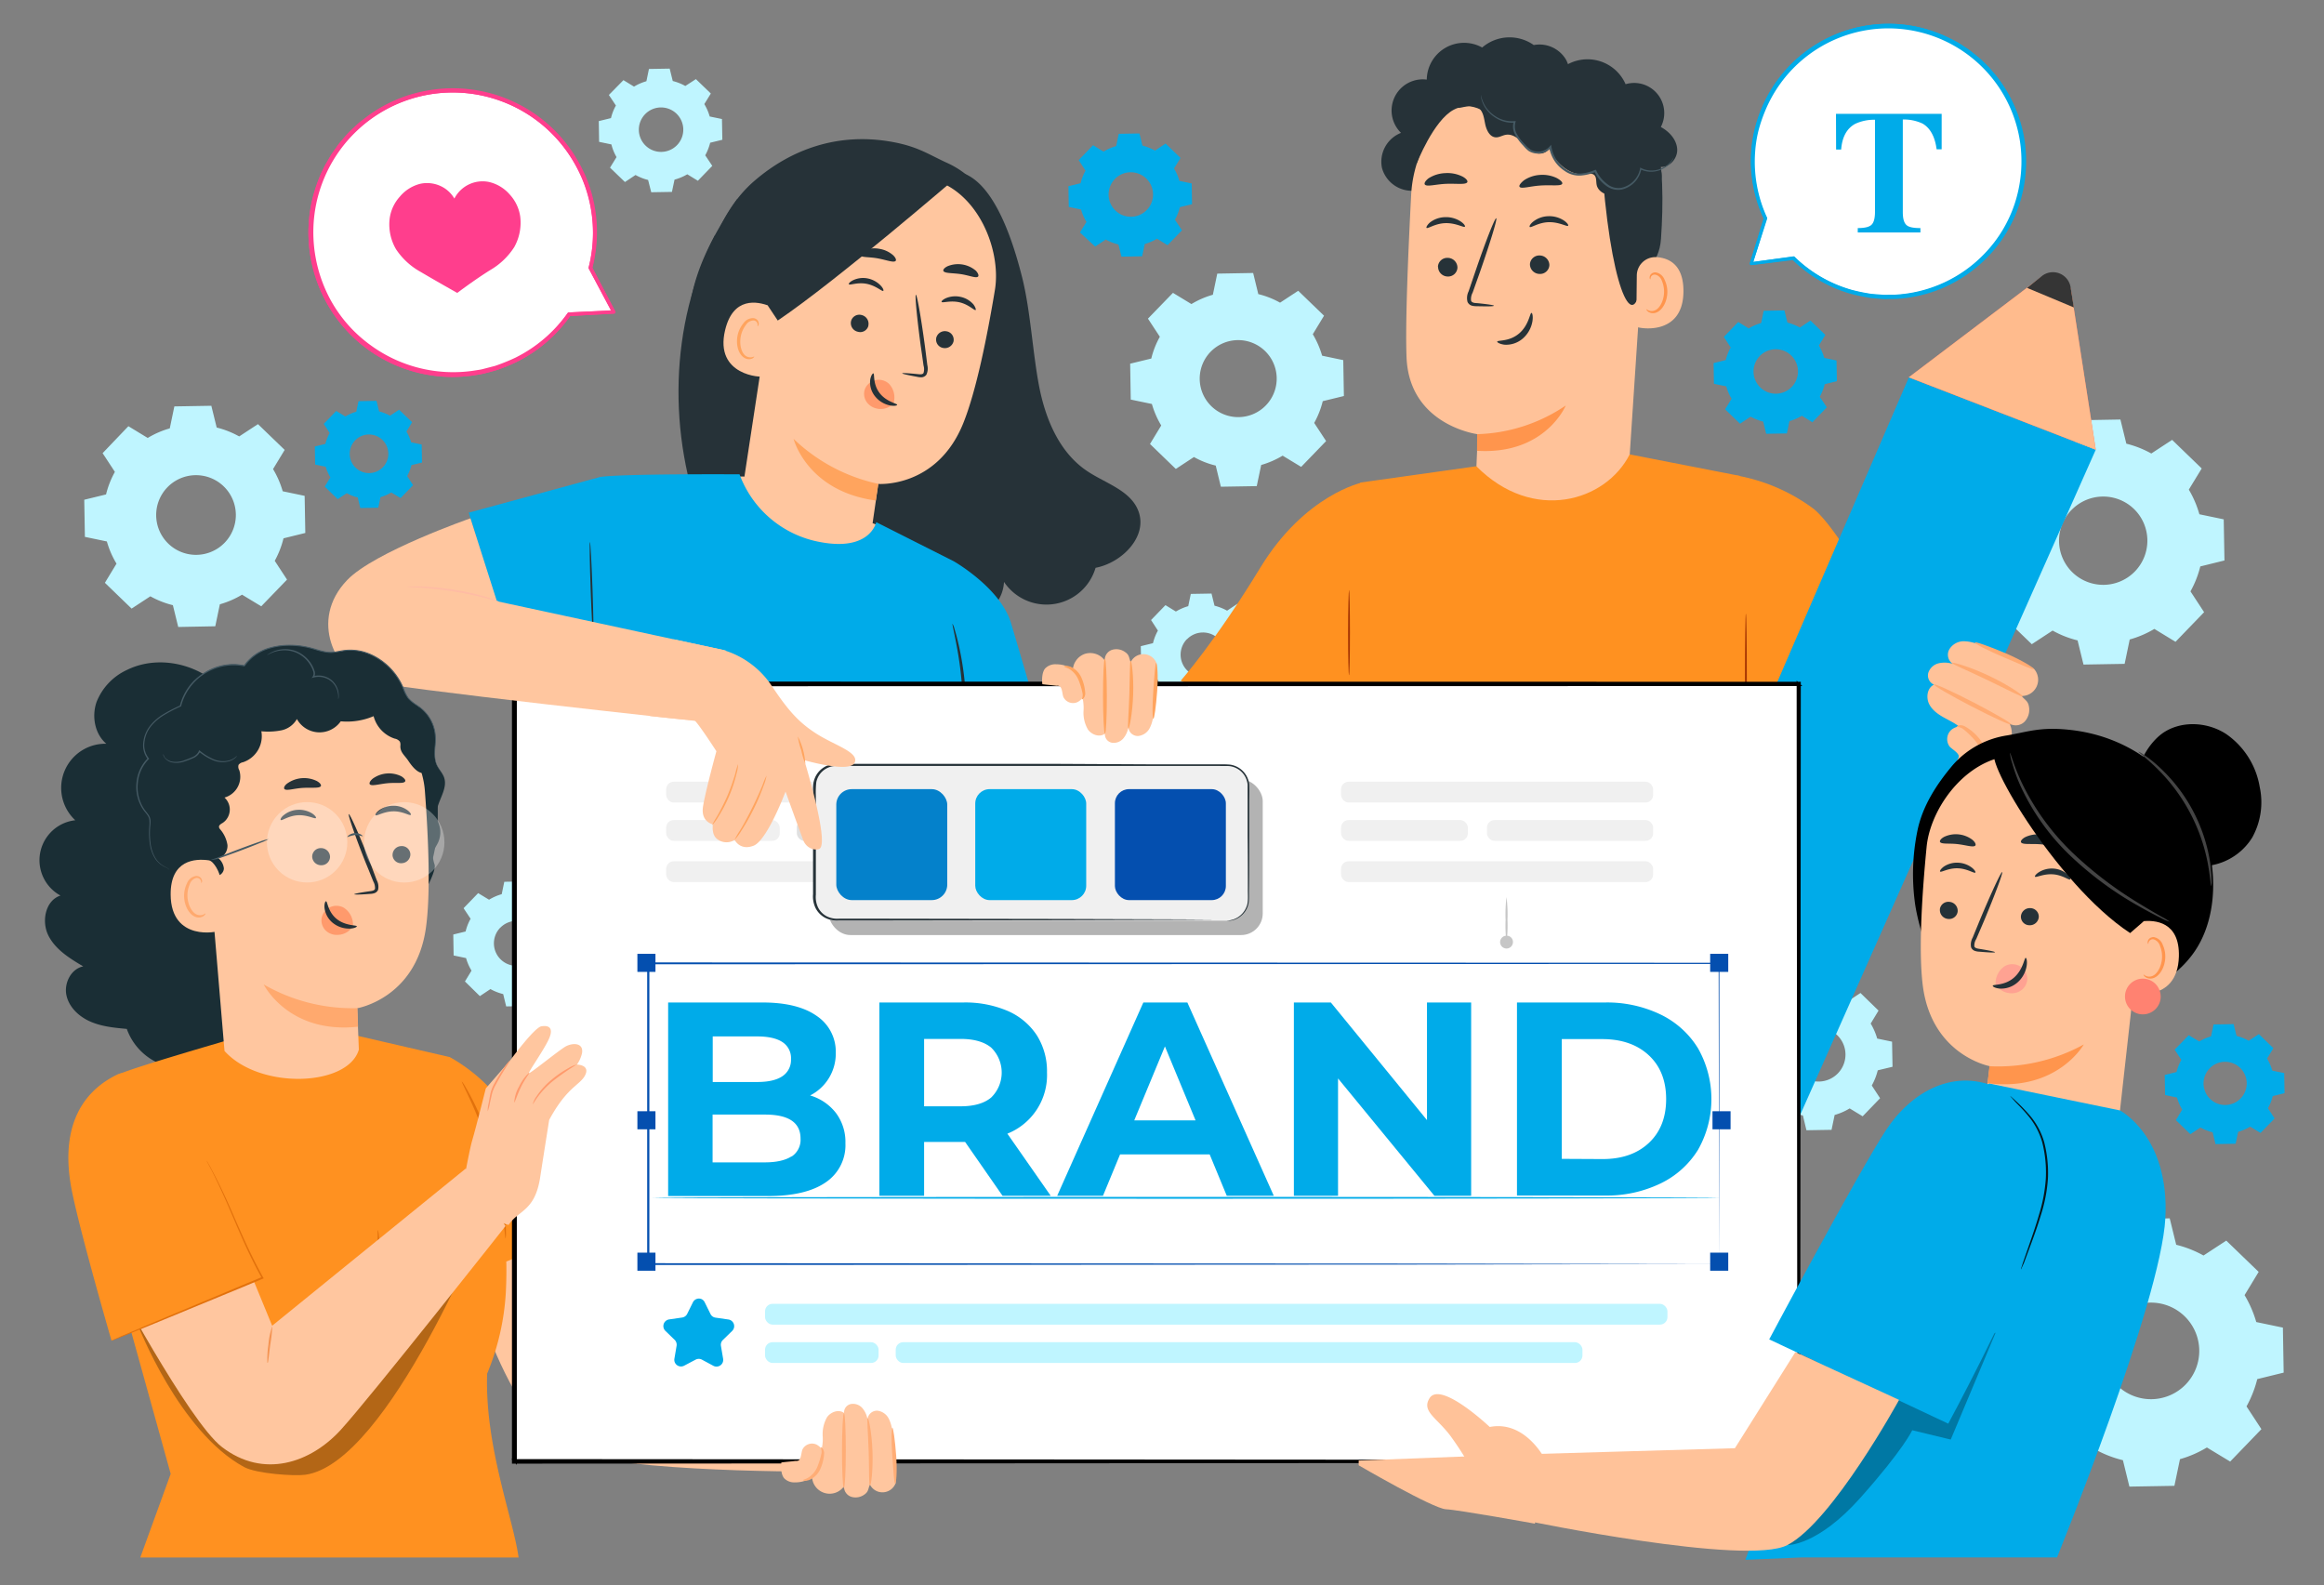
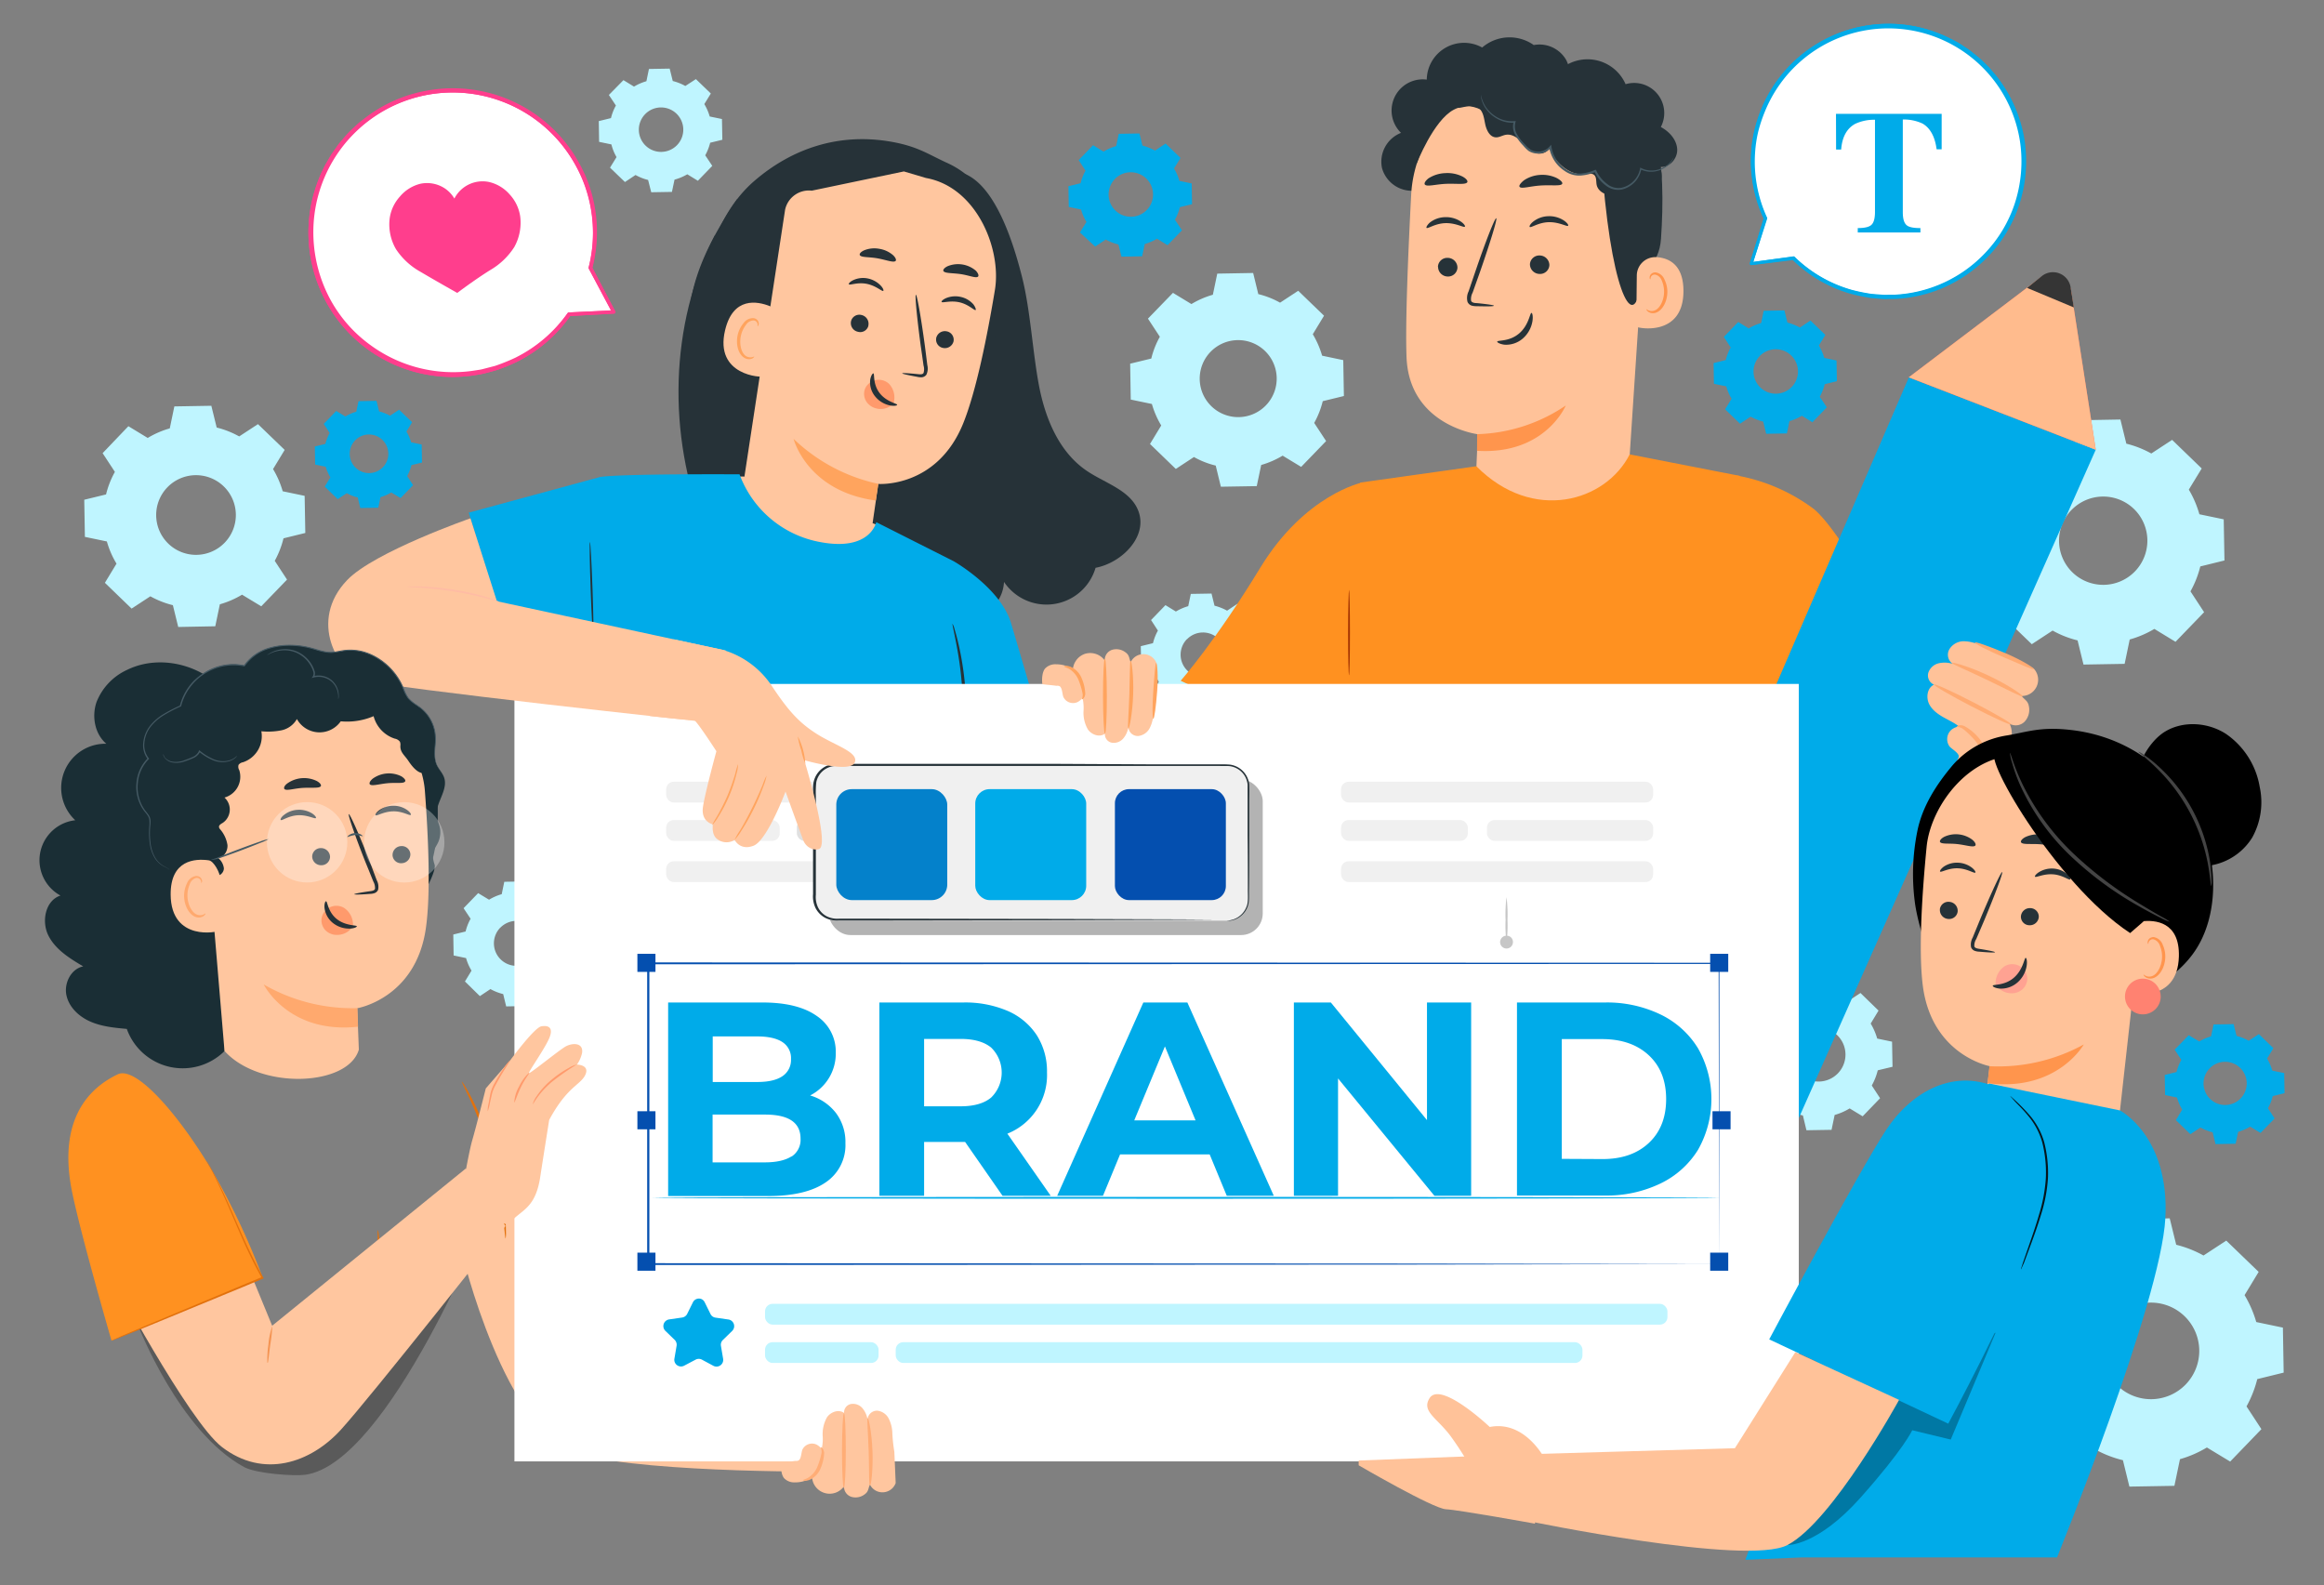
<svg xmlns="http://www.w3.org/2000/svg" id="Layer_1" data-name="Layer 1" viewBox="0 0 659.8 450">
  <rect x="0" y="0" width="659.8" height="450" fill="#808080" stroke="none" />
  <defs>
    <style>.cls-1{fill:#bff5ff;}.cls-2,.cls-4{fill:#00abe9;}.cls-24,.cls-3,.cls-5{fill:#fff;}.cls-3,.cls-4{stroke:#00abe9;}.cls-3,.cls-4,.cls-5,.cls-6{stroke-linecap:round;stroke-linejoin:round;}.cls-25,.cls-3,.cls-4,.cls-6{stroke-width:0.8px;}.cls-5,.cls-6{stroke:#ff3e8d;}.cls-6,.cls-7{fill:#ff3e8d;}.cls-8{fill:#263238;}.cls-9{fill:#ffc299;}.cls-10{fill:#ff954d;}.cls-11{fill:#455a64;}.cls-12{fill:#ff9120;}.cls-13{fill:#ffaa71;}.cls-14{fill:#ff735d;}.cls-15{fill:#ffbb8d;}.cls-16{fill:#353535;}.cls-17{fill:#a53402;}.cls-18{fill:#1a2e35;}.cls-19{fill:#ffc69f;}.cls-20{fill:#e2710c;}.cls-21{fill:#ffbf9d;}.cls-22{fill:#ff9a6c;}.cls-23{fill:#ffa45e;}.cls-25{stroke:#000;stroke-miterlimit:10;}.cls-26{fill:#f0f0f0;}.cls-27{fill:#e0e0e0;}.cls-28{opacity:0.3;}.cls-29{fill:#0481cb;}.cls-30{fill:#044faf;}.cls-31{fill:#c6c6c6;}.cls-32{fill:#f49453;}.cls-33{fill:#ffbca4;}.cls-34{fill:#ffa96e;}.cls-35{fill:#ffad76;}.cls-36{fill:#ffa292;}.cls-37{fill:#ffc7b3;}.cls-38{fill:#444;}.cls-39{fill:#ff8271;}.cls-40{fill:#04151c;}</style>
  </defs>
  <title>brand-identity</title>
  <path class="cls-1" d="M581.87,129.22a28.17,28.17,0,0,1,7-3l1.44-6.91L602,119.1l1.68,6.86a28.44,28.44,0,0,1,7.09,2.79l5.91-3.87,8.4,8.12-3.66,6a29.11,29.11,0,0,1,3,7l6.91,1.44.21,11.68-6.86,1.69a28.61,28.61,0,0,1-2.79,7.08l3.87,5.91-8.12,8.41-6-3.66a28.88,28.88,0,0,1-7,3l-1.44,6.92-11.68.2-1.68-6.86a28.14,28.14,0,0,1-7.09-2.79l-5.91,3.87-8.4-8.11,3.66-6a28.34,28.34,0,0,1-3-7l-6.92-1.44-.2-11.68,6.86-1.68a27.92,27.92,0,0,1,2.79-7.09l-3.9-5.91,8.11-8.4,6,3.66Zm6.23,15.56a12.54,12.54,0,1,0,17.73-.3h0a12.55,12.55,0,0,0-17.72.31Z" />
  <path class="cls-1" d="M338.24,86.33a24.9,24.9,0,0,1,6.1-2.65l1.25-6,10.19-.18,1.46,6a24.17,24.17,0,0,1,6.18,2.43l5.15-3.38,7.33,7.08-3.19,5.26a25.79,25.79,0,0,1,2.65,6.09l6,1.26.18,10.19-6,1.46a24.93,24.93,0,0,1-2.43,6.18l3.38,5.15-7.08,7.33-5.26-3.19a25.33,25.33,0,0,1-6.09,2.65l-1.26,6-10.19.17-1.46-6a24,24,0,0,1-6.18-2.43l-5.15,3.38-7.33-7.08,3.19-5.26a25.23,25.23,0,0,1-2.65-6.1l-6-1.25-.17-10.19,6-1.46a24.17,24.17,0,0,1,2.43-6.18l-3.38-5.15,7.1-7.32,5.26,3.19Zm5.43,13.57a10.93,10.93,0,1,0,15.46-.27,10.93,10.93,0,0,0-15.46.27Z" />
  <path class="cls-1" d="M138.88,255.41a14.29,14.29,0,0,1,3.56-1.55l.73-3.52,6-.11.86,3.5a14.74,14.74,0,0,1,3.61,1.42l3-2,4.28,4.14-1.91,3.1a15.22,15.22,0,0,1,1.54,3.56l3.53.74.1,6-3.49.86a15,15,0,0,1-1.42,3.61l2,3-4.14,4.29L154,280.54a14.24,14.24,0,0,1-3.56,1.55l-.73,3.52-6,.11-.85-3.5a14.51,14.51,0,0,1-3.62-1.42l-3,2L132,278.64l1.87-3.08a14.09,14.09,0,0,1-1.55-3.56l-3.53-.74-.1-5.95,3.5-.86a13.85,13.85,0,0,1,1.42-3.61l-2-3,4.14-4.28,3.08,1.86Zm3.17,7.93a6.39,6.39,0,1,0,9-.13l0,0a6.4,6.4,0,0,0-9,.16Z" />
  <path class="cls-1" d="M594,357a31.68,31.68,0,0,1,7.64-3.33l1.58-7.56,12.78-.22,1.84,7.5a31.5,31.5,0,0,1,7.75,3.05l6.46-4.23,9.2,8.88-4,6.6a32.22,32.22,0,0,1,3.32,7.64l7.56,1.58.22,12.78-7.5,1.84a31.74,31.74,0,0,1-3.05,7.75l4.23,6.46-8.87,9.2-6.61-4a31.43,31.43,0,0,1-7.64,3.32l-1.58,7.57-12.78.22-1.84-7.5a31.21,31.21,0,0,1-7.75-3l-6.46,4.23-9.2-8.88,4-6.6a31,31,0,0,1-3.32-7.64l-7.57-1.58-.22-12.78,7.5-1.84a31,31,0,0,1,3-7.75l-4.23-6.46,8.88-9.2,6.6,4Zm6.81,17a13.71,13.71,0,1,0,19.39-.34,13.71,13.71,0,0,0-19.39.34l0,0Z" />
  <path class="cls-2" d="M624.32,295.71a14,14,0,0,1,3.41-1.48l.71-3.38,5.71-.1.82,3.35a14,14,0,0,1,3.46,1.37l2.89-1.89,4.11,4-1.79,2.95a14.22,14.22,0,0,1,1.48,3.42l3.38.7.1,5.71-3.35.82a14.32,14.32,0,0,1-1.36,3.46l1.89,2.89-4,4.11-2.95-1.79a14.32,14.32,0,0,1-3.41,1.48l-.71,3.38-5.71.1-.82-3.35a14.32,14.32,0,0,1-3.46-1.36L621.86,322l-4.11-4,1.79-3a14.15,14.15,0,0,1-1.48-3.41l-3.38-.71-.1-5.7,3.35-.83a14,14,0,0,1,1.37-3.46L617.4,298l4-4.1,3,1.78Zm3,7.61a6.13,6.13,0,1,0,8.67-.15,6.12,6.12,0,0,0-8.67.15Z" />
  <path class="cls-1" d="M507,284.59a16.85,16.85,0,0,1,4.26-1.86l.88-4.22,7.13-.12,1,4.18a17.37,17.37,0,0,1,4.33,1.71l3.6-2.37,5.13,5-2.23,3.68a17.74,17.74,0,0,1,1.85,4.26l4.22.88.13,7.13-4.19,1a17.66,17.66,0,0,1-1.7,4.32l2.36,3.61-4.95,5.13-3.69-2.24a17.17,17.17,0,0,1-4.26,1.86l-.88,4.22-7.13.12-1-4.19a17,17,0,0,1-4.33-1.7l-3.6,2.36-5.13-5,2.23-3.68a17.21,17.21,0,0,1-1.85-4.27l-4.22-.87-.13-7.13,4.19-1a17.34,17.34,0,0,1,1.7-4.33l-2.36-3.6,4.95-5.13,3.69,2.24Zm3.8,9.49a7.65,7.65,0,1,0,10.81-.18h0a7.65,7.65,0,0,0-10.81.19Z" />
  <path class="cls-2" d="M496.47,93.24A14.47,14.47,0,0,1,500,91.71l.72-3.48,5.89-.11.85,3.46A14.76,14.76,0,0,1,511,93l3-2,4.23,4.09-1.84,3a14.9,14.9,0,0,1,1.53,3.52l3.48.73.11,5.88-3.46.85a14.65,14.65,0,0,1-1.4,3.57l2,3-4.09,4.24-3-1.85a14.29,14.29,0,0,1-3.52,1.53l-.73,3.49-5.88.1-.85-3.46a14.65,14.65,0,0,1-3.57-1.4l-3,2-4.24-4.09,1.85-3a13.77,13.77,0,0,1-1.53-3.52l-3.49-.72-.1-5.89,3.46-.85a13.89,13.89,0,0,1,1.4-3.57l-1.95-3,4.09-4.24,3,1.85Zm3.14,7.84a6.31,6.31,0,1,0,8.92-.16h0A6.31,6.31,0,0,0,499.61,101.08Z" />
  <path class="cls-2" d="M313.37,43a14.5,14.5,0,0,1,3.52-1.53l.73-3.48,5.88-.1.85,3.45a14.59,14.59,0,0,1,3.57,1.41l3-2,4.24,4.09-1.85,3a14.12,14.12,0,0,1,1.53,3.52l3.49.72.1,5.89-3.46.84a14.65,14.65,0,0,1-1.4,3.57l2,3-4.09,4.23-3-1.84A14.67,14.67,0,0,1,325,69.28l-.73,3.48-5.88.11-.85-3.46A14.28,14.28,0,0,1,313.93,68l-3,2-4.33-4,1.85-3a13.77,13.77,0,0,1-1.53-3.52l-3.49-.73-.1-5.88,3.46-.85a13.89,13.89,0,0,1,1.4-3.57l-1.95-3,4.09-4.23,3,1.84Zm3.14,7.84a6.31,6.31,0,1,0,8.93-.15A6.31,6.31,0,0,0,316.51,50.82Z" />
  <path class="cls-1" d="M333.83,173.62a14.9,14.9,0,0,1,3.52-1.53l.73-3.48,5.88-.1.85,3.45a15,15,0,0,1,3.57,1.41l3-2,4.24,4.09-1.84,3A14.47,14.47,0,0,1,355.3,182l3.49.72.1,5.89-3.45.84a14.68,14.68,0,0,1-1.41,3.57l2,3-4.09,4.23-3-1.84a14.67,14.67,0,0,1-3.52,1.53l-.72,3.48-5.89.11-.85-3.46a14.65,14.65,0,0,1-3.57-1.4l-3,2-4.23-4.09,1.84-3a14.67,14.67,0,0,1-1.53-3.52l-3.48-.73-.11-5.88,3.46-.85a13.89,13.89,0,0,1,1.4-3.57l-1.95-3,4.09-4.23,3,1.84Zm3.14,7.84a6.32,6.32,0,1,0,8.93-.14h0a6.31,6.31,0,0,0-8.89.15Z" />
  <path class="cls-1" d="M180,24.59a14.5,14.5,0,0,1,3.52-1.53l.72-3.48,5.89-.1L191,23a14.59,14.59,0,0,1,3.57,1.41l3-1.95,4.24,4.09-1.85,3a14.5,14.5,0,0,1,1.53,3.52l3.48.72.11,5.89-3.46.84a14.65,14.65,0,0,1-1.4,3.57l2,3-4.09,4.23-3-1.84A14.73,14.73,0,0,1,191.5,51l-.73,3.48-5.88.1L184,51.09a14.28,14.28,0,0,1-3.57-1.41l-3,2-4.24-4.08,1.85-3A13.72,13.72,0,0,1,173.58,41l-3.49-.73L170,34.38l3.46-.85a13.89,13.89,0,0,1,1.4-3.57l-2-3L177,22.75Zm3.14,7.84a6.31,6.31,0,1,0,8.93-.15,6.31,6.31,0,0,0-8.93.15Z" />
  <path class="cls-2" d="M98.09,118.22a12.08,12.08,0,0,1,3.06-1.33l.63-3,5.11-.09.74,3a12.91,12.91,0,0,1,3.1,1.22l2.58-1.7,3.68,3.55-1.6,2.64a13.2,13.2,0,0,1,1.33,3.06l3,.63.09,5.11-3,.74a12.74,12.74,0,0,1-1.22,3.1l1.69,2.58-3.55,3.68-2.64-1.6a12.79,12.79,0,0,1-3.06,1.33l-.63,3-5.11.09-.73-3a11.85,11.85,0,0,1-3.1-1.22l-2.59,1.7-3.68-3.56,1.61-2.64a11.82,11.82,0,0,1-1.33-3l-3-.63-.09-5.12,3-.73a12.13,12.13,0,0,1,1.22-3.1l-1.69-2.59,3.55-3.67,2.64,1.6Zm2.73,6.81a5.48,5.48,0,1,0,7.75-.14,5.48,5.48,0,0,0-7.75.14Z" />
  <path class="cls-1" d="M41.9,124.36a25.23,25.23,0,0,1,6.3-2.74l1.3-6.24L60,115.2l1.52,6.18a25.86,25.86,0,0,1,6.39,2.52l5.33-3.49,7.58,7.32-3.3,5.44a26.33,26.33,0,0,1,2.74,6.3l6.23,1.3.19,10.54-6.19,1.52A26.17,26.17,0,0,1,78,159.22l3.49,5.33-7.32,7.58-5.45-3.3a25.91,25.91,0,0,1-6.3,2.73l-1.3,6.24L50.6,178l-1.52-6.19a25.55,25.55,0,0,1-6.39-2.52l-5.33,3.49-7.58-7.32,3.3-5.44a25.56,25.56,0,0,1-2.74-6.3l-6.24-1.3-.18-10.54,6.19-1.51a25.37,25.37,0,0,1,2.51-6.4l-3.49-5.32L36.45,121l5.45,3.31Zm5.61,14a11.31,11.31,0,1,0,16-.28,11.31,11.31,0,0,0-16,.28Z" />
  <path class="cls-3" d="M497.19,74.83l12-1.57a38.53,38.53,0,1,0-8-11.28h0Z" />
  <path class="cls-4" d="M497.19,74.83s.1-.29.28-.85.45-1.4.8-2.47L501.32,62h-.21a.11.11,0,0,0,.17,0h0a.12.12,0,0,0,0-.14,38.38,38.38,0,0,1-3.39-18.65,36.32,36.32,0,0,1,.88-5.87,42,42,0,0,1,2-6,38.21,38.21,0,0,1,73.15,9,39.05,39.05,0,0,1-1.52,17.51,37.66,37.66,0,0,1-8.49,14.22,38.36,38.36,0,0,1-26.13,12h-1.64a10.82,10.82,0,0,1-1.61,0l-3.14-.23a52.71,52.71,0,0,1-5.85-1.19,38.36,38.36,0,0,1-16.31-9.46.07.07,0,0,0-.09,0l-8.86,1.23-2.3.33-.79.12.75-.08,2.27-.27,9-1.11h-.1A38.28,38.28,0,0,0,525.44,83a53.72,53.72,0,0,0,5.9,1.23l3.17.25a11.09,11.09,0,0,0,1.63,0h1.66a38.5,38.5,0,0,0,13.73-3.14,39.1,39.1,0,0,0,12.73-8.9A38.12,38.12,0,0,0,572.9,58a39.59,39.59,0,0,0,1.55-17.76A38.64,38.64,0,0,0,567.38,23a17.25,17.25,0,0,0-1.45-1.84l-1.51-1.78-1.66-1.62A18.19,18.19,0,0,0,561,16.2l-1.8-1.44c-.59-.5-1.27-.86-1.89-1.29a20.25,20.25,0,0,0-1.93-1.22l-2-1a38.21,38.21,0,0,0-17-4.08,38.81,38.81,0,0,0-28.55,12.34,38.38,38.38,0,0,0-7.48,11.73,41,41,0,0,0-1.95,6.11,37,37,0,0,0-.86,5.93A38.41,38.41,0,0,0,501.11,62l.2-.13h0a.11.11,0,0,0-.17,0h0v.06l-2.93,9.65L497.42,74C497.26,74.56,497.19,74.83,497.19,74.83Z" />
  <path class="cls-2" d="M521.25,32.32h30V42.38h-1.43q-.72-5.4-4-7.3a12.46,12.46,0,0,0-5.6-1.15V60.19c0,1.84.32,3,1,3.66s2,.9,4,.9V66H527.43V64.75c2,0,3.24-.31,3.89-.92s1-1.82,1-3.64V34a12.7,12.7,0,0,0-5.6,1.15c-2.39,1.3-3.73,3.73-4,7.3h-1.44Z" />
  <path class="cls-5" d="M174.24,88.57l-12.64.64a40.38,40.38,0,1,1,6-13.15h0Z" />
  <path class="cls-6" d="M174.24,88.57s-.17-.28-.46-.82l-1.29-2.4c-1.13-2.11-2.78-5.22-4.94-9.25h.22a.14.14,0,0,1-.17,0,.12.12,0,0,1-.06-.14,40.54,40.54,0,0,0,0-19.88,39.15,39.15,0,0,0-2-5.88,46.45,46.45,0,0,0-3.16-5.85A40.06,40.06,0,0,0,88.59,67.49a40.72,40.72,0,0,0,4.87,17.78,39.26,39.26,0,0,0,11.45,13,40.15,40.15,0,0,0,29.2,7.42l1.7-.26a11.92,11.92,0,0,0,1.66-.34l3.2-.83a55.78,55.78,0,0,0,5.8-2.34,40.16,40.16,0,0,0,15-12.83.17.17,0,0,1,.1,0l9.36-.4,2.43-.1h.85l-.79.06-2.4.15-9.44.55h.09a40.21,40.21,0,0,1-15.06,13,56.88,56.88,0,0,1-5.85,2.38l-3.23.86a12.06,12.06,0,0,1-1.67.34l-1.72.27a40.64,40.64,0,0,1-29.57-7.42A39.9,39.9,0,0,1,93,85.53a41.31,41.31,0,0,1-5-18,40.27,40.27,0,0,1,4-19.15,15.49,15.49,0,0,1,1.14-2.17l1.22-2.12,1.42-2a14.43,14.43,0,0,1,1.48-1.92c.53-.61,1-1.22,1.58-1.82a18.19,18.19,0,0,1,1.71-1.69c.58-.54,1.13-1.12,1.75-1.62l1.88-1.45A39.85,39.85,0,0,1,121,26.17a40.53,40.53,0,0,1,41.71,18,47.44,47.44,0,0,1,3.16,5.93,40.29,40.29,0,0,1,1.91,25.95l-.23-.09h0a.13.13,0,0,1,.18,0s0,0,0,0c2.12,4.1,3.74,7.26,4.85,9.4l1.22,2.4Z" />
  <path class="cls-7" d="M147.69,61.46a11.66,11.66,0,0,0-3-6.27,11.08,11.08,0,0,0-5.83-3.52,9,9,0,0,0-9.86,4.7,8.9,8.9,0,0,0-2.69-2.87,9.16,9.16,0,0,0-7-1.32,11.05,11.05,0,0,0-5.77,3.62,11.52,11.52,0,0,0-2.92,6.31,13.94,13.94,0,0,0,1.82,8.66,19.94,19.94,0,0,0,6.93,6.39c4.51,2.67,10.45,6,10.45,6s5-3.78,9.43-6.53A20,20,0,0,0,146,70.15,14.21,14.21,0,0,0,147.69,61.46Z" />
  <path class="cls-8" d="M401.81,54.11a8.82,8.82,0,0,1-9.45-6.39,8.8,8.8,0,0,1,5.4-10,8.85,8.85,0,0,1,7.31-15.12,10.59,10.59,0,0,1,15.73-9.11,11.91,11.91,0,0,1,14.65-.7,8.74,8.74,0,0,1,9.17,4.18,8.71,8.71,0,0,1-1.31,10" />
  <path class="cls-9" d="M437.5,21.09l-1.86.05a36.09,36.09,0,0,0-35,34.19c-.91,17.47-1.69,36.79-1.31,46.13.78,19.36,20.23,21.82,20.23,21.82l-1,23.31,43-.37,5.73-86.9C468.44,39.17,457.68,21.69,437.5,21.09Z" />
  <path class="cls-10" d="M419.37,123.26a47,47,0,0,0,25.16-8.14s-5.82,14.06-25.19,12.86Z" />
  <path class="cls-8" d="M408.28,75.78A2.76,2.76,0,0,0,411,78.5,2.65,2.65,0,0,0,413.78,76v0A2.78,2.78,0,0,0,411,73.21a2.64,2.64,0,0,0-2.76,2.54Z" />
  <path class="cls-8" d="M405,64.69c.35.35,2.4-1.26,5.38-1.34s5.2,1.35,5.51,1c.16-.17-.21-.81-1.18-1.47a7.59,7.59,0,0,0-4.43-1.23A7.28,7.28,0,0,0,406,63.14C405.16,63.87,404.87,64.53,405,64.69Z" />
  <path class="cls-8" d="M434.36,75.06a2.77,2.77,0,0,0,2.75,2.71,2.64,2.64,0,0,0,2.77-2.52v0a2.78,2.78,0,0,0-2.74-2.72A2.66,2.66,0,0,0,434.36,75Z" />
  <path class="cls-8" d="M434.3,64.42c.36.35,2.41-1.26,5.38-1.34s5.2,1.35,5.52,1c.15-.17-.22-.81-1.19-1.47a7.54,7.54,0,0,0-4.42-1.23,7.25,7.25,0,0,0-4.27,1.51C434.43,63.6,434.13,64.26,434.3,64.42Z" />
  <path class="cls-8" d="M424.13,86.79c0-.17-1.85-.44-4.86-.74-.76,0-1.48-.18-1.62-.7a3.81,3.81,0,0,1,.44-2.27l2.08-5.85c2.89-8.32,5-15.16,4.62-15.27s-3,6.54-5.84,14.87l-2,5.88a4.33,4.33,0,0,0-.31,3,1.93,1.93,0,0,0,1.28,1.08,5.05,5.05,0,0,0,1.29.14C422.25,87,424.12,87,424.13,86.79Z" />
  <path class="cls-8" d="M431.4,53c.41.74,2.94-.15,6.08-.34s5.79.26,6.06-.53c.11-.38-.47-1-1.62-1.61a9.42,9.42,0,0,0-4.73-.86,9.2,9.2,0,0,0-4.51,1.52C431.66,52,431.21,52.69,431.4,53Z" />
  <path class="cls-8" d="M404.55,52.42c.65.66,3.08-.11,6-.23s5.47.3,6-.42c.24-.35-.17-1-1.28-1.62a9.62,9.62,0,0,0-4.94-1,9.44,9.44,0,0,0-4.78,1.49C404.59,51.4,404.26,52.1,404.55,52.42Z" />
  <path class="cls-8" d="M402.22,46.4S407,34.13,412.75,31.14c7-3.63,10.25,4,16.94,2s13.36-5.56,20.4-.54c7.71,5.5,4.29,9.6,5,18.18,2.88,34.77,9.52,44.44,10.86,28,.15-1.81,5.1-3.38,5.62-11,.68-9.88.72-21.84-1.67-28.77-2-5.84-5.49-9.81-11.64-14.13-9.71-6.81-22.77-6.59-31.61-5.45S401,31.24,402.22,46.4Z" />
  <path class="cls-9" d="M464.7,78.26A5.25,5.25,0,0,1,470,73h.27c3.62.24,7.69,2.18,7.67,9.65,0,13.25-13.34,10.46-13.36,10.08S464.63,83.8,464.7,78.26Z" />
  <path class="cls-10" d="M467.44,87.79c.05,0,.23.16.62.34a2.23,2.23,0,0,0,1.72,0c1.4-.5,2.59-2.72,2.66-5.11a7.81,7.81,0,0,0-.63-3.31A2.65,2.65,0,0,0,470.08,78a1.17,1.17,0,0,0-1.37.62c-.17.37-.09.64-.16.66s-.29-.22-.18-.77a1.48,1.48,0,0,1,.53-.83,1.66,1.66,0,0,1,1.27-.33,3.25,3.25,0,0,1,2.41,2.06,7.89,7.89,0,0,1,.79,3.7c-.1,2.67-1.47,5.16-3.39,5.71a2.47,2.47,0,0,1-2.11-.36C467.46,88.11,467.39,87.81,467.44,87.79Z" />
  <path class="cls-8" d="M463.71,52.62c-1.68,1.22-3.47,2.48-5.53,2.74s-4.47-.86-4.88-2.9c-.18-.92,0-2-.61-2.69s-2.07-.52-3.18-.37c-3.84.52-8.45-3.61-9.54-7.32a3.46,3.46,0,0,1-4.59,1.08,12.15,12.15,0,0,1-3.27-2.74c-1.2-1.3-2.87-2.45-4.61-2.15-1,.17-1.87.78-2.86.72-1.74-.11-2.65-2.12-3-3.84s-.57-3.72-2.07-4.62-3.15-.28-4.74,0-3.67,0-4.12-1.59a3.11,3.11,0,0,1,.52-2.42,8.58,8.58,0,0,1,10-3.53,11.63,11.63,0,0,1,21.29-2.86,11.81,11.81,0,0,1,19,3.77,8.55,8.55,0,0,1,10,12.16c2.41,1.29,4.52,3.6,4.65,6.34s-2.47,5.54-5.13,4.89a4.74,4.74,0,0,1-8.06,5" />
  <path class="cls-11" d="M420.43,26.92v.24a4.19,4.19,0,0,0,.1.71,8.2,8.2,0,0,0,1,2.52,9.5,9.5,0,0,0,3,3A8.77,8.77,0,0,0,430,34.83l-.23-.29a4.74,4.74,0,0,0,.37,3.65,13.39,13.39,0,0,0,2.36,3.19A9.67,9.67,0,0,0,434,42.86a5,5,0,0,0,6.34-.93l-.5-.13a9.86,9.86,0,0,0,4.41,6.75,7.11,7.11,0,0,0,4.38,1.3A12.79,12.79,0,0,0,453,48.79l-.36-.14a10.29,10.29,0,0,0,3.25,4,5.56,5.56,0,0,0,4.65,1.13A7.32,7.32,0,0,0,466,47.9l-.3.15a6.81,6.81,0,0,0,4.57.54,7.4,7.4,0,0,0,3.13-1.5,6.36,6.36,0,0,0,1.44-1.66,2.93,2.93,0,0,0,.31-.7,7.88,7.88,0,0,1-1.88,2.18,7.56,7.56,0,0,1-3.06,1.37,6.59,6.59,0,0,1-4.32-.59l-.25-.13v.28a6.89,6.89,0,0,1-5.16,5.44,5,5,0,0,1-4.22-1.07,9.91,9.91,0,0,1-3.06-3.79l-.2-.24-.25.09a12.53,12.53,0,0,1-4.07,1,6.64,6.64,0,0,1-4.05-1.21,9.37,9.37,0,0,1-4.16-6.36l-.11-.62-.39.49A4.34,4.34,0,0,1,436.25,43a4.16,4.16,0,0,1-1.88-.63A8.9,8.9,0,0,1,432.94,41a13.42,13.42,0,0,1-2.31-3,4.36,4.36,0,0,1-.38-3.3l.1-.32H430a8.53,8.53,0,0,1-5.24-1.25,9.49,9.49,0,0,1-3-2.88A10,10,0,0,1,420.43,26.92Z" />
  <path class="cls-8" d="M425.07,97c.06-.5,3.33.09,6.17-2.29s3.1-5.93,3.57-5.87c.21,0,.49.89.26,2.37a8.32,8.32,0,0,1-2.79,4.94,7.24,7.24,0,0,1-5.14,1.71C425.75,97.68,425,97.17,425.07,97Z" />
  <path class="cls-12" d="M493.08,135a51.88,51.88,0,0,1,21.69,9.36c9.89,7.65,35.07,56.81,35.07,56.81L495.65,212.1Z" />
  <path class="cls-2" d="M444.83,332l97.1-224.84L595,127.67,494.53,353.77a27.14,27.14,0,0,1-35.23,14h0a27.14,27.14,0,0,1-14.6-35.5C444.74,332.17,444.78,332.08,444.83,332Z" />
  <path class="cls-9" d="M557.51,182.05a11,11,0,0,1,4.67,1.15,54,54,0,0,0,5.82,2.27l9.38,4.33a4.62,4.62,0,0,1-3.46,7.79c1,1.16,1.86,1.43,2.11,3a4.92,4.92,0,0,1-1.24,4.3,3.54,3.54,0,0,1-4.27.56,5.94,5.94,0,0,1-.89,6.66,5.87,5.87,0,0,1-3.8,1.78,6,6,0,0,1-2.12-.21,2.64,2.64,0,0,1-.77-.28,1,1,0,0,1-.24-.29c-.3-.49-.51-1-.86-1.51-.12-.18-.26-.36-.4-.53a11.56,11.56,0,0,0-2.25-2,9.41,9.41,0,0,1-1.2-.77,6.39,6.39,0,0,1-.52-.76c-1.19-1.57-3.13-2.5-4.82-3.42-1.9-1-3.87-2.21-4.89-4.11s-.65-4.73,1.32-5.64a2.83,2.83,0,0,1-1.61-3.39,4.11,4.11,0,0,1,2.92-2.67,7.62,7.62,0,0,1,4.07.19,3.11,3.11,0,0,1-1-4.21A4.78,4.78,0,0,1,557.51,182.05Z" />
  <path class="cls-9" d="M562,219.12a4.64,4.64,0,0,1-2.91,2.55c-1.54.32-3.67-.68-5-1.57.63-1.78,1-2.64,1.68-4.41.13-.37.38-.6.35-1-.1-1-1.93-2-2.61-2.74a3.55,3.55,0,0,1,.61-4.85,4.77,4.77,0,0,1,5.12-.34,7.39,7.39,0,0,1,3.35,4.12A10.38,10.38,0,0,1,562,219.12Z" />
  <path class="cls-13" d="M571,205.66c.16-.31-4.62-3.1-10.67-6.23s-11.09-5.42-11.25-5.11,4.62,3.1,10.67,6.23S570.84,206,571,205.66Z" />
  <path class="cls-13" d="M574.27,197.73c.18-.28-3.94-3.2-9.56-5.86s-10.49-4-10.59-3.69,4.51,2.19,10,4.83S574.08,198,574.27,197.73Z" />
  <path class="cls-13" d="M577.47,190c.18-.3-3.36-2.54-8.07-4.54s-8.59-3.36-8.73-3.06,3.55,2.23,8.23,4.21S577.3,190.29,577.47,190Z" />
  <path class="cls-13" d="M562.56,216.38c.12.08.75-.59.89-2a7,7,0,0,0-1.72-4.94,14.09,14.09,0,0,0-4-3.29c-1.4-.64-2.34.09-2.19.21a3.57,3.57,0,0,1,1.77.57,25.94,25.94,0,0,1,3.41,3.3,7.59,7.59,0,0,1,1.81,4.14C562.66,215.55,562.39,216.3,562.56,216.38Z" />
  <path class="cls-14" d="M595,127.67l-7-45.08a5.6,5.6,0,0,0-6.41-4.65,5.54,5.54,0,0,0-2.47,1l-37.2,28.18Z" />
  <path class="cls-8" d="M459.3,367.8h0a27.13,27.13,0,0,0,34-11.7l-49.4-21.72-.06.14-.06.21A27.11,27.11,0,0,0,459.3,367.8Z" />
  <path class="cls-15" d="M595,127.67l-7-45.08a5.6,5.6,0,0,0-6.41-4.65,5.54,5.54,0,0,0-2.47,1l-37.2,28.18Z" />
  <path class="cls-16" d="M588.77,87.28l-.91-5.71a5.07,5.07,0,0,0-8.19-3.17l-4.17,3.33Z" />
  <path class="cls-12" d="M495.67,201.54l-1.73-66.44L462.68,129c-6.75,13.36-27.41,19.59-43.53,3.37L386.21,137s-5,60.11-3.25,105.79l-5.78,63.44c30.1,19.71,68.84,28,100.17,22.33,14.43-2.75-.44-.45,12.58-7.18Z" />
  <path class="cls-12" d="M386.67,137s-16.21,3.4-28.87,24.18c-12.78,21-22.6,32.09-22.6,32.09l46.77,22Z" />
  <path class="cls-17" d="M383,167.47c.14,0,.26,5.43.26,12.12s-.12,12.13-.26,12.13-.27-5.43-.27-12.13S382.9,167.47,383,167.47Z" />
-   <path class="cls-17" d="M495.67,174.18c.15,0,.27,8.4.27,18.77s-.12,18.77-.27,18.77-.26-8.41-.26-18.77S495.53,174.18,495.67,174.18Z" />
  <path class="cls-18" d="M17.17,254.25a11.42,11.42,0,0,1,4.2-21.38,12.54,12.54,0,0,1,8.81-21.72c-3.28-2.79-4.18-7.77-2.77-11.84a16.82,16.82,0,0,1,8.67-9.13c10.54-5.19,24.82-.49,30.22,9.94l-2.53,98.25A16.85,16.85,0,0,1,36,292.11c-3.5-.32-7.07-.66-10.3-2.06s-6.11-4.06-6.84-7.5,1.32-7.51,4.77-8.19c-3.85-2.28-7.91-4.78-9.91-8.8S12.9,255.62,17.17,254.25Z" />
  <path class="cls-19" d="M131.11,355.45s12.26,52.07,33.56,57.51,73.13,4.82,73.13,4.82l1.29-20.31-59.63-11.78L156,333.53Z" />
-   <path class="cls-12" d="M159.33,344.69S146.44,320,143.25,314.54c-5.44-9.22-15.6-14.44-15.6-14.44l-26-6-38.12,1.54c-.12.05-24.45,7.08-29.47,9.2l2.13,69.42,12.27,44.17-8.63,23.74h107.4c-1.49-11-9.61-31.46-8.93-52.18h0a70.34,70.34,0,0,0,5.29-22.78c.29-5.16.15-9.06.15-9.06S155.38,354.14,159.33,344.69Z" />
  <path class="cls-20" d="M131.12,307.05c-.13.07,1.1,2.38,2.83,6.22a112.52,112.52,0,0,1,5.61,15.44,111.69,111.69,0,0,1,3.19,16.11c.51,4.18.65,6.79.8,6.79a8.12,8.12,0,0,0,.09-1.84c0-1.19-.07-2.9-.24-5A90,90,0,0,0,134.54,313c-.95-1.9-1.77-3.41-2.39-4.42A7.46,7.46,0,0,0,131.12,307.05Z" />
  <path class="cls-20" d="M88.35,382.55a6.31,6.31,0,0,0,1.52-.56,12.84,12.84,0,0,0,1.7-.85,22.51,22.51,0,0,0,2.15-1.32,31.67,31.67,0,0,0,5-4.25,33.27,33.27,0,0,0,7.9-13.88,32.17,32.17,0,0,0,1.09-6.47,21.19,21.19,0,0,0,0-2.52,12.06,12.06,0,0,0-.14-1.9,6.11,6.11,0,0,0-.29-1.59c-.18,0,.11,2.31-.25,6a34.51,34.51,0,0,1-1.25,6.29,39.25,39.25,0,0,1-3.09,7.21A38,38,0,0,1,98.11,375a34.64,34.64,0,0,1-4.77,4.29C90.39,381.47,88.27,382.38,88.35,382.55Z" />
  <path class="cls-21" d="M287.63,194.16l8.07,25.41v-18l19.19-2.19s8.92,57.88-1.1,69.64c-5.87,6.89-14.14,5-19.45,1.77-15.68-9.53-31.82-35-31.82-35l-1.59-27.51Z" />
  <path class="cls-8" d="M203,66.72c-13,25.58-13.52,56.75-3,83.47.83,2.1,1.82,4.29,3.71,5.52,2.53,1.62,5.84,1,8.73.22,8.5-2.41,16.48-6.36,24.87-9.12s17.56-4.31,26-1.79Z" />
  <path class="cls-8" d="M323.24,145.2c-2.16-5.95-9.34-7.94-14.59-11.46-8-5.35-11.93-15-13.71-24.46S292.53,88,290.18,78.7s-7.3-25.47-16.11-29.28l-64.82,7.16c-9.61,14.24-16.49,28.67-12.64,45.4,2.42,10.48,10.81,32.33,10.31,43.87-.63,14.71-13.18,20.47-3.26,31.35,6,6.62,52.49-2.15,61.19,0s19.77-3.06,20.19-12a14.52,14.52,0,0,0,26-4C318.51,159.78,325.85,152.38,323.24,145.2Z" />
  <path class="cls-8" d="M214.12,51.4c10.82-9.34,23.9-13.53,38-11.31,8,1.26,11,3.48,16.42,6a25.55,25.55,0,0,1,12.65,12c3.05,6.46,5.33,13.5,4.88,20.63a61.51,61.51,0,0,1-4.63,19.82c-2.88,6.74-9.59,16.66-14.86,21.77l-12.45-.64c-10.19-1.43-20.52-2.89-30-6.92s-18.13-11-21.91-20.59C197,78.84,203.3,60.75,214.12,51.4Z" />
  <path class="cls-19" d="M230.47,54.13l26.15-5.46,6.26,1.86c14.37,2.56,21.52,20.14,19.58,31.8-2.15,13-5.29,28.69-9,37.87-7.48,18.45-24.12,17.19-24.12,17.19s-1.44,10.27-2.45,16.73l-37-9.23,13-85.32A6.91,6.91,0,0,1,230.47,54.13Z" />
  <path class="cls-22" d="M245.48,110.69a4,4,0,0,1,1.85-2.27,4.23,4.23,0,0,1,5.11.59,5.67,5.67,0,0,1,1.2,5.62h0a5.14,5.14,0,0,1-4,1.47A3.84,3.84,0,0,1,249,116a4.68,4.68,0,0,1-2.87-1.76A4.07,4.07,0,0,1,245.48,110.69Z" />
  <path class="cls-8" d="M270.73,96.86a2.53,2.53,0,0,1-2.94,1.93,2.4,2.4,0,0,1-2-2.73.15.15,0,0,1,0-.07,2.52,2.52,0,0,1,2.94-1.93,2.41,2.41,0,0,1,2,2.75Z" />
  <path class="cls-8" d="M277,88c-.38.25-1.92-1.56-4.57-2.17s-4.88.27-5.1-.12c-.1-.17.34-.68,1.33-1.1a6.91,6.91,0,0,1,4.17-.3,6.63,6.63,0,0,1,3.54,2.12C277,87.29,277.13,88,277,88Z" />
  <path class="cls-8" d="M256.15,106c0-.15,1.73-.06,4.47.22.69.08,1.36.1,1.58-.34a3.58,3.58,0,0,0,0-2.1q-.37-2.67-.8-5.6c-1.08-8-1.69-14.45-1.37-14.49s1.45,6.38,2.53,14.34q.38,2.94.71,5.62a4.08,4.08,0,0,1-.26,2.73,1.8,1.8,0,0,1-1.34.73,4.63,4.63,0,0,1-1.18-.11C257.79,106.5,256.12,106.13,256.15,106Z" />
  <path class="cls-23" d="M249.37,137.37a49.92,49.92,0,0,1-24.07-12.78s3.76,14.86,23.35,17.51Z" />
  <path class="cls-8" d="M247.94,106c.44.07-.22,2.94,1.76,5.55s5.12,3,5,3.4c0,.19-.81.4-2.1.14a7.31,7.31,0,0,1-4.25-2.68,6.31,6.31,0,0,1-1.29-4.61C247.27,106.58,247.75,106,247.94,106Z" />
  <path class="cls-8" d="M277.67,78.53c-.59.54-2.52-.36-4.93-.71s-4.51-.18-4.9-.88c-.16-.34.24-.91,1.21-1.37a7.8,7.8,0,0,1,8,1.28C277.74,77.6,277.94,78.26,277.67,78.53Z" />
  <path class="cls-8" d="M241.62,91.18a2.51,2.51,0,0,0,1.91,3,2.39,2.39,0,0,0,3-1.64l0-.1a2.54,2.54,0,0,0-1.9-3,2.43,2.43,0,0,0-3,1.68Z" />
  <path class="cls-8" d="M241,80.7c.24.38,2.39-.64,5.05-.12s4.36,2.23,4.71,2c.17-.11,0-.76-.76-1.54a7,7,0,0,0-3.7-2,6.61,6.61,0,0,0-4.09.51C241.28,80,240.88,80.53,241,80.7Z" />
  <path class="cls-8" d="M244.11,72.43c.4.71,2.58.47,5.06.92s4.49,1.29,5.09.74c.27-.26.06-.93-.75-1.68a7.82,7.82,0,0,0-3.92-1.78,7.65,7.65,0,0,0-4.26.44C244.34,71.52,243.93,72.09,244.11,72.43Z" />
  <path class="cls-19" d="M220.51,92.65c.33-1.43-.54-5.17-1.9-5.72-3.63-1.46-10.48-2.73-12.75,6.81-3.11,13,10.62,13.48,10.73,13.11S219.38,97.58,220.51,92.65Z" />
  <path class="cls-23" d="M214.13,101.23c0-.06-.26.1-.69.19a2.35,2.35,0,0,1-1.71-.37c-1.25-.84-1.89-3.3-1.39-5.67a7.55,7.55,0,0,1,1.41-3.1,2.65,2.65,0,0,1,2.12-1.3,1.18,1.18,0,0,1,1.19.94c.09.4-.05.64,0,.68s.33-.15.36-.71a1.66,1.66,0,0,0-.32-.94,1.73,1.73,0,0,0-1.18-.63,3.29,3.29,0,0,0-2.85,1.45,7.87,7.87,0,0,0-1.66,3.45c-.54,2.65.22,5.43,2,6.42a2.45,2.45,0,0,0,2.16.15C214,101.54,214.17,101.26,214.13,101.23Z" />
-   <path class="cls-8" d="M218.06,86.87,220.81,91c16.88-11.37,51.2-41.1,49.25-39.31,0,0-9.2-5.8-20.27-5.85s-32.41,1.78-34.31,14.52S218.06,86.87,218.06,86.87Z" />
  <polygon class="cls-19" points="249.1 149.04 211.22 135.29 201.05 135.29 226.28 163.17 236.98 172.53 249.99 171.82 255.59 165.55 249.1 149.04" />
  <path class="cls-2" d="M157.5,256.11l1.26,29.05c17.2,12.67,48.76,21.34,77.31,20.73,1.73,0,4.23-25.47,12.64-43.61L260,246.86a68.7,68.7,0,0,0,10.28-20.33c1.47-4.82,2.25-8.54,2.25-8.54s17.87-1.43,23.81-9.46c0,0-7.54-25.8-9.31-31.66-3-10-16.26-17.53-16.26-17.53l-22-11.1s-1.63,8.32-15.81,5.67a30.15,30.15,0,0,1-23-19.25s-33.51-.21-39.7.77Z" />
  <path class="cls-8" d="M270.43,177.09c-.14,0,.49,2.51,1.23,6.54a104.65,104.65,0,0,1,1,31.89c-.49,4.08-1,6.58-.82,6.61a7.4,7.4,0,0,0,.51-1.72c.28-1.12.61-2.76.93-4.8a87.09,87.09,0,0,0-1-32.1c-.45-2-.88-3.64-1.23-4.74A6.65,6.65,0,0,0,270.43,177.09Z" />
  <path class="cls-8" d="M211.31,238.31a5.26,5.26,0,0,0,1.57-.17,12.64,12.64,0,0,0,1.8-.41A19.73,19.73,0,0,0,217,237a30.57,30.57,0,0,0,5.72-2.86,34.56,34.56,0,0,0,6-5,35,35,0,0,0,4.65-6.3A30.62,30.62,0,0,0,236,217a21.9,21.9,0,0,0,.62-2.38,12.58,12.58,0,0,0,.31-1.82,5.24,5.24,0,0,0,.09-1.58c-.18,0-.43,2.21-1.61,5.58a34.72,34.72,0,0,1-2.65,5.66,37.89,37.89,0,0,1-4.59,6.1,37,37,0,0,1-5.84,4.92,33.33,33.33,0,0,1-5.5,3C213.49,237.77,211.28,238.14,211.31,238.31Z" />
  <polygon class="cls-2" points="183.9 136.04 170.33 135.43 133.09 145.54 141.21 172.53 173.59 178.92 183.9 136.04" />
  <path class="cls-8" d="M167.49,153.87c.14,0,.47,6,.73,13.44s.35,13.46.21,13.47-.48-6-.74-13.45S167.34,153.88,167.49,153.87Z" />
  <rect class="cls-24" x="146.05" y="194.17" width="364.64" height="220.72" />
-   <path class="cls-25" d="M510.69,414.89c0-1.67-.08-85.53-.21-220.72l.21.2-364.62.06h0l.26-.26V414.89l-.24-.25,364.64.25L146,415.13h-.25V193.9h.29l364.62.06h.2v.21C510.77,329.36,510.69,413.22,510.69,414.89Z" />
  <rect class="cls-26" x="189.13" y="221.93" width="79.36" height="5.9" rx="2.13" ry="2.13" />
  <rect class="cls-26" x="189.13" y="244.52" width="79.36" height="5.9" rx="2.13" ry="2.13" />
  <rect class="cls-26" x="189.13" y="232.82" width="32.24" height="5.9" rx="2.13" ry="2.13" />
  <rect class="cls-27" x="226.23" y="232.82" width="42.26" height="5.9" rx="2.13" ry="2.13" />
  <g class="cls-28">
    <rect x="235.27" y="221.31" width="123.23" height="44.15" rx="6.13" ry="6.13" />
  </g>
  <rect class="cls-26" x="231.19" y="217.23" width="123.23" height="44.15" rx="6.13" ry="6.13" />
  <path class="cls-8" d="M348.29,261.38a5.1,5.1,0,0,0,.83-.1,6,6,0,0,0,2.27-.83,6.11,6.11,0,0,0,2.49-3c.63-1.44.35-3.31.4-5.35,0-4.11,0-9.13-.07-14.95v-9.33c0-1.64,0-3.38,0-5.07a5.87,5.87,0,0,0-5-5.23c-.88-.11-1.86,0-2.81-.06h-109a5.75,5.75,0,0,0-5.64,4.56,26.75,26.75,0,0,0-.13,4v28a6.87,6.87,0,0,0,.62,3.6,5.69,5.69,0,0,0,2.49,2.53,6.77,6.77,0,0,0,3.52.66h11.11l51.53.08,34.74.11,9.45.07h0l-9.45.07-34.74.11-51.53.08H238.17a7.47,7.47,0,0,1-3.84-.73,6.49,6.49,0,0,1-2.8-2.83,7.56,7.56,0,0,1-.7-3.92V223.79A9.18,9.18,0,0,1,231,222a6.49,6.49,0,0,1,6.36-5.14h63.1L328,217h18.36a25.18,25.18,0,0,1,2.88.08,6.36,6.36,0,0,1,5.43,5.7c.06,1.79,0,3.46,0,5.12v9.33c0,5.82,0,10.84-.06,14.95-.07,2,.19,3.92-.48,5.43a6.18,6.18,0,0,1-2.62,3,5.9,5.9,0,0,1-2.33.78A3.87,3.87,0,0,1,348.29,261.38Z" />
  <rect class="cls-29" x="237.43" y="224.04" width="31.5" height="31.5" rx="4.39" ry="4.39" />
  <rect class="cls-30" x="316.53" y="224.04" width="31.5" height="31.5" rx="4" ry="4" />
  <path class="cls-2" d="M237.35,316a13.7,13.7,0,0,1,2.67,8.58,12.7,12.7,0,0,1-5.61,11.1q-5.61,3.87-16.34,3.88H189.69V284.61H216.5q10,0,15.41,3.84a12.18,12.18,0,0,1,5.37,10.42A13.31,13.31,0,0,1,230,311,14.39,14.39,0,0,1,237.35,316Zm-35-21.76v12.94H215q4.71,0,7.14-1.65a5.5,5.5,0,0,0,2.43-4.86,5.4,5.4,0,0,0-2.43-4.82c-1.62-1.07-4-1.6-7.14-1.61Zm22.38,34.11a5.66,5.66,0,0,0,2.55-5.1q0-6.83-10.11-6.82H202.31V330h14.82c3.34,0,5.86-.6,7.56-1.69Z" />
  <path class="cls-2" d="M284.63,339.49,274,324.2H262.36v15.29h-12.7V284.61h23.76A30.58,30.58,0,0,1,286.08,287a18.79,18.79,0,0,1,8.27,6.9,19.09,19.09,0,0,1,2.9,10.58A17.91,17.91,0,0,1,286,321.85l12.31,17.64Zm-3.22-42.07c-2-1.64-4.88-2.47-8.7-2.47H262.36v19.13h10.35q5.73,0,8.7-2.5a9.9,9.9,0,0,0,.16-14l-.16-.16Z" />
  <path class="cls-2" d="M343.43,327.73H318l-4.86,11.76h-13l24.46-54.88H337.1l24.54,54.88H348.29Zm-4-9.65-8.7-21-8.71,21Z" />
  <path class="cls-2" d="M417.67,284.61v54.88H407.24l-27.36-33.32v33.32H367.34V284.61h10.5L405.13,318V284.61Z" />
  <path class="cls-2" d="M430.68,284.61h24.94A35,35,0,0,1,471.41,288a25.42,25.42,0,0,1,10.66,9.6,29.21,29.21,0,0,1,0,28.85A25.51,25.51,0,0,1,471.41,336a35.07,35.07,0,0,1-15.79,3.41H430.68ZM455,329.06q8.24,0,13.13-4.59t4.9-12.42q0-7.85-4.9-12.43T455,295h-11.6v34Z" />
  <path class="cls-30" d="M488.1,358.87c0-1.23-.07-31.51-.17-85.37l.17.16-304,.1h0l.26-.26v85.37l-.26-.25,217.25.11,86.81.14-86.63.14L184,359.13h-.26v-85.9H184l304,.1h.16v.17C488.16,327.36,488.1,357.64,488.1,358.87Z" />
  <rect class="cls-30" x="180.96" y="270.79" width="5.13" height="5.13" />
  <rect class="cls-30" x="486.19" y="315.48" width="5.13" height="5.13" />
  <rect class="cls-30" x="180.96" y="315.48" width="5.13" height="5.13" />
  <rect class="cls-30" x="485.53" y="270.79" width="5.13" height="5.13" />
  <rect class="cls-30" x="180.96" y="355.63" width="5.13" height="5.13" />
  <rect class="cls-30" x="485.53" y="355.63" width="5.13" height="5.13" />
  <path class="cls-2" d="M488.08,340.06c0,.15-67.81.27-151.43.27s-151.45-.12-151.45-.27,67.79-.26,151.45-.26S488.08,339.92,488.08,340.06Z" />
  <rect class="cls-1" x="217.2" y="370.16" width="256.2" height="5.9" rx="2.13" ry="2.13" />
  <rect class="cls-1" x="217.2" y="381.05" width="32.24" height="5.9" rx="2.13" ry="2.13" />
  <rect class="cls-1" x="254.3" y="381.05" width="194.97" height="5.9" rx="2.13" ry="2.13" />
  <rect class="cls-26" x="380.74" y="221.93" width="88.59" height="5.9" rx="2.13" ry="2.13" />
  <rect class="cls-26" x="380.74" y="244.52" width="88.59" height="5.9" rx="2.13" ry="2.13" />
  <rect class="cls-26" x="380.74" y="232.82" width="35.99" height="5.9" rx="2.13" ry="2.13" />
  <rect class="cls-26" x="422.16" y="232.82" width="47.18" height="5.9" rx="2.13" ry="2.13" />
  <path class="cls-31" d="M427.71,267.65a40.11,40.11,0,0,1-.26-6.48,40,40,0,0,1,.26-6.47,38.88,38.88,0,0,1,.27,6.47A39,39,0,0,1,427.71,267.65Z" />
  <path class="cls-31" d="M429.53,267.34a1.82,1.82,0,1,1-1.95-1.69h.13a1.75,1.75,0,0,1,1.82,1.68Z" />
  <path class="cls-2" d="M200.09,369.76l1.64,3.32a1.86,1.86,0,0,0,1.43,1l3.66.53a1.91,1.91,0,0,1,1.6,2.16,1.94,1.94,0,0,1-.55,1.08l-2.65,2.58a1.88,1.88,0,0,0-.54,1.68l.62,3.65a1.9,1.9,0,0,1-1.56,2.19,1.85,1.85,0,0,1-1.2-.19L199.27,386a1.91,1.91,0,0,0-1.77,0l-3.28,1.73a1.91,1.91,0,0,1-2.57-.81,1.88,1.88,0,0,1-.18-1.19l.62-3.65a1.94,1.94,0,0,0-.54-1.68l-2.66-2.58a1.91,1.91,0,0,1,0-2.69,1.93,1.93,0,0,1,1.1-.55l3.66-.53a1.92,1.92,0,0,0,1.43-1l1.64-3.32a1.9,1.9,0,0,1,2.54-.87A1.93,1.93,0,0,1,200.09,369.76Z" />
  <g class="cls-28">
    <path d="M39.18,376.22s11.65,30.27,30.13,40.28c3.5,1.89,14.2,2.61,17.33,2.19,23.72-3.19,51.9-74.15,51.9-74.15s-51.93,43.23-63.07,33.72c-5-4.24-3.45-18.79-3.61-18.71Z" />
  </g>
  <path class="cls-19" d="M77.27,376.38l55-44.66,11.25,16.35s-38.12,48.36-46.73,57.82-22,14-33.8,4.9c-9.49-7.34-31.8-49.35-31.8-49.35s33.79-19.89,32-19.88C62.87,341.56,77.27,376.38,77.27,376.38Z" />
  <path class="cls-32" d="M76,386.58a1.09,1.09,0,0,0,.06.29h-.16a29,29,0,0,1,.3-5.1,20.28,20.28,0,0,1,1.11-5.28,41.88,41.88,0,0,1-.59,5.35c-.3,2.36-.51,4.38-.66,5h-.16C75.89,386.67,75.93,386.58,76,386.58Z" />
  <path class="cls-19" d="M160.57,297.1c-2,1.17-9.78,7.51-10.33,7.54s4.67-7.16,5.82-10.21c.92-2.44-.05-3.43-2.35-3.06-2,.31-8.87,9.67-8.87,9.67l-2.14,2.45L137.92,309s-2.73,10.93-3.86,14.77-3.77,19.49-3.77,19.49l14.09,4.51c2.91-4.32,7.52-3.85,9-13.65.77-5.05,2.54-16.18,2.54-16.18,4.89-9.05,8.39-9.74,10-12.32,2-3.33-2.11-3.39-2.11-3.39a9.23,9.23,0,0,0,1.44-3.29C165.7,296,162.57,296,160.57,297.1Z" />
  <path class="cls-22" d="M138.45,315.54a9.33,9.33,0,0,1,.28-2.35c.14-.78.29-1.62.46-2.51a10.48,10.48,0,0,1,1.13-3,46.25,46.25,0,0,1,3-4.83,8.72,8.72,0,0,1,1.49-1.83c.14.09-1.94,3-4.05,6.91a10.81,10.81,0,0,0-1.13,2.83c-.2.88-.39,1.72-.56,2.49A12.11,12.11,0,0,1,138.45,315.54Z" />
  <path class="cls-22" d="M151.25,313.48a6.67,6.67,0,0,1,1.11-2.27,21.23,21.23,0,0,1,4.08-4.54,29.69,29.69,0,0,1,5-3.46,8.79,8.79,0,0,1,2.31-1,69,69,0,0,0-7,4.88,25.33,25.33,0,0,0-4.11,4.36C151.76,312.66,151.33,313.52,151.25,313.48Z" />
  <path class="cls-22" d="M150.24,304.64c.1.1-1.24,1.7-2.35,4S146.19,313,146,313a10.17,10.17,0,0,1,1.36-4.52C148.55,306,150.14,304.52,150.24,304.64Z" />
  <path class="cls-12" d="M33.43,305c-11.16,5.34-16.51,16.4-12.9,33.7,2.65,12.73,11.13,41.91,11.13,41.91l42.92-17.87a201.35,201.35,0,0,0-14-29.76C51,316.69,38.68,302.5,33.43,305Z" />
  <path class="cls-20" d="M31.66,380.62a4.15,4.15,0,0,1,.76-.38l2.22-1,8.21-3.5L70,364.37l4.47-1.86-.13.37c-2.52-4.55-4.59-9-6.35-13.06s-3.28-7.71-4.65-10.72-2.52-5.39-3.35-7l-1-1.87a2.8,2.8,0,0,1-.3-.66,3.6,3.6,0,0,1,.39.62c.24.41.6,1,1,1.82.88,1.61,2.1,4,3.5,7,2.87,6,6.1,14.61,11.14,23.66l.15.26-.28.11-4.47,1.87L43,376.1l-8.27,3.35-2.26.89C32.21,380.45,31.93,380.54,31.66,380.62Z" />
  <path class="cls-19" d="M205.13,184.48a25.1,25.1,0,0,1,13.82,10c4.76,7.18,7.81,10.64,13,13.92s12.15,5.22,10.66,8.18-14.28-.77-14.28-.77,7.23,23.52,4.32,25.16c-1,.55-3.66.1-4.63-2.51-2.15-5.78-5-13.73-5-13.73s-5.19,13.85-9.06,15.36-5.39-1.64-5.39-1.64a4.3,4.3,0,0,1-5.07-.33c-1.58-1.3-1.1-4.09-1.1-4.09s-3.42-.64-2.83-4.88c.57-4,3.82-15.87,3.82-15.87s-5.9-9.14-6.45-8.9-12.37-1.1-12.37-1.1l6.66-21.78Z" />
  <path class="cls-19" d="M200.44,205l5.63-20.31-65-14-7.51-23.54s-27.35,9.53-35,17.54c-11.14,11.62-2.63,26.12,4.73,28.4S200.44,205,200.44,205Z" />
  <path class="cls-33" d="M115.51,166.56a4.76,4.76,0,0,1,1-.07h2.86a82.2,82.2,0,0,1,9.39.91,69.24,69.24,0,0,1,9.21,2.07c1.15.35,2.08.67,2.71.91a4.87,4.87,0,0,1,1,.43c0,.08-1.45-.37-3.77-1a93,93,0,0,0-9.19-1.9c-3.63-.57-6.93-.89-9.33-1.07A35.78,35.78,0,0,1,115.51,166.56Z" />
  <path class="cls-23" d="M217.63,220.19a13.87,13.87,0,0,1-.84,2.89,63.54,63.54,0,0,1-6.46,13,14.6,14.6,0,0,1-1.8,2.4,21.5,21.5,0,0,1,1.48-2.6c1-1.59,2.19-3.82,3.45-6.34s2.28-4.86,3-6.57A20.46,20.46,0,0,1,217.63,220.19Z" />
  <path class="cls-23" d="M209.56,216.92a11.14,11.14,0,0,1-.46,2.75,40.87,40.87,0,0,1-5.27,12.38,11.8,11.8,0,0,1-1.67,2.23,20.65,20.65,0,0,1,1.36-2.43,59.14,59.14,0,0,0,3-5.95,60.9,60.9,0,0,0,2.24-6.28A19.46,19.46,0,0,1,209.56,216.92Z" />
  <path class="cls-23" d="M226.5,209.06a19,19,0,0,1,2.13,7.8,22.64,22.64,0,0,1-1.15-3.87A21.32,21.32,0,0,1,226.5,209.06Z" />
  <path class="cls-18" d="M41.08,230.1a11.54,11.54,0,0,1,1-14.78c-2.12-2.65-1.37-6.75.78-9.38s5.32-4.13,8.4-5.56c1.68-7.77,10.38-13.24,18.11-11.39,4-5.92,12.58-6.86,19.45-4.87a18.1,18.1,0,0,0,5.1,1.11,30.62,30.62,0,0,0,3.81-.53c7-.95,13.92,4,16.66,10.45a11.84,11.84,0,0,0,1.49,3,17.08,17.08,0,0,0,3.45,2.76,11.17,11.17,0,0,1,4.29,8.24c.12,2.71-.74,5.59.4,8.06.58,1.23,1.61,2.23,2.06,3.51,1.3,3.73-2.83,7.54-2.06,11.41.16.79.52,1.53.74,2.3a7,7,0,0,1-.41,4.81c-.55,1.15-1.44,2.2-1.51,3.47a10.47,10.47,0,0,0,.57,2.82c.47,2.31-4.5,11.22-6.49,12.48l-59.65.63a11.14,11.14,0,0,1-8.64-9.59,4.18,4.18,0,0,0-.56-2.19,4.88,4.88,0,0,0-1.63-1.06c-3.85-2.05-4.32-7.33-3.92-11.67a5.06,5.06,0,0,0,0-1.82A6.65,6.65,0,0,0,41.08,230.1Z" />
  <path class="cls-18" d="M46.38,210.58c8.34-11.74,20.12-19,34.47-20.18,8.1-.69,11.56.77,17.51,2A25.61,25.61,0,0,1,113.59,201c4.54,5.58,8.46,11.92,9.72,19a61.81,61.81,0,0,1,.24,20.49c-1.21,7.29-5.39,18.6-9.31,24.86l-12.34,2.36c-10.31,1.05-20.76,2.1-31,.43s-20.38-6.43-26.37-14.89C36.22,241.52,38,222.31,46.38,210.58Z" />
  <path class="cls-19" d="M63,209.32l24.27-11.6,6.57.31c14.67-.94,25.88,14.54,26.78,26.41,1,13.19,1.71,29.33.27,39.2-2.89,19.84-19.47,22.6-19.47,22.6l.46,11.75c-3.07,10.52-28.15,11.47-38.14.38l-6.88-81.9A7,7,0,0,1,63,209.32Z" />
  <path class="cls-22" d="M91.27,261.05a4.1,4.1,0,0,1,1.26-2.67,4.26,4.26,0,0,1,5.14-.64,5.72,5.72,0,0,1,2.53,5.2h0a5.18,5.18,0,0,1-3.56,2.4,5.38,5.38,0,0,1-.69.07,4.55,4.55,0,0,1-3.22-1A4.09,4.09,0,0,1,91.27,261.05Z" />
  <path class="cls-8" d="M116.51,242.47a2.54,2.54,0,0,1-2.42,2.59,2.41,2.41,0,0,1-2.64-2.16v-.09a2.53,2.53,0,0,1,2.41-2.6,2.43,2.43,0,0,1,2.64,2.19Z" />
  <path class="cls-8" d="M116.62,231.34c-.31.34-2.25-1.06-5-1s-4.71,1.44-5,1.1c-.15-.14.16-.74,1-1.39a7,7,0,0,1,4-1.29,6.66,6.66,0,0,1,4,1.22C116.48,230.6,116.77,231.19,116.62,231.34Z" />
  <path class="cls-8" d="M100.57,253.88c0-.15,1.68-.47,4.43-.86.7-.08,1.36-.23,1.47-.7a3.76,3.76,0,0,0-.49-2.07q-1-2.52-2.14-5.28c-3-7.53-5.12-13.72-4.81-13.84s3,5.89,5.92,13.42l2,5.32a4,4,0,0,1,.4,2.73,1.75,1.75,0,0,1-1.14,1,4.75,4.75,0,0,1-1.18.18C102.3,254,100.59,254,100.57,253.88Z" />
  <path class="cls-34" d="M101.47,286.21a50.4,50.4,0,0,1-26.61-6.73s7,14.16,26.79,12Z" />
  <path class="cls-8" d="M92.56,255.87c.44,0,.48,2.94,3,5s5.72,1.71,5.75,2.12c0,.19-.7.59-2,.64a7.38,7.38,0,0,1-4.8-1.6,6.48,6.48,0,0,1-2.37-4.2C92,256.6,92.35,255.86,92.56,255.87Z" />
  <path class="cls-8" d="M115,221.87c-.46.67-2.55.25-5,.49s-4.46.9-5,.31c-.24-.29,0-.94.85-1.63a7.88,7.88,0,0,1,8.11-.64C114.89,221,115.24,221.54,115,221.87Z" />
  <path class="cls-8" d="M88.63,243.2a2.53,2.53,0,0,0,2.57,2.44,2.43,2.43,0,0,0,2.5-2.36v-.06a2.54,2.54,0,0,0-2.57-2.44,2.43,2.43,0,0,0-2.5,2.36Z" />
  <path class="cls-8" d="M79.7,232.79c.33.31,2.18-1.21,4.91-1.34s4.8,1.14,5.08.79c.14-.16-.21-.74-1.11-1.33a7.08,7.08,0,0,0-4.09-1,6.73,6.73,0,0,0-3.89,1.48C79.8,232,79.54,232.65,79.7,232.79Z" />
  <path class="cls-8" d="M80.75,224c.57.6,2.64-.15,5.17-.31s4.7.18,5.16-.49c.2-.33-.17-.93-1.14-1.47a8.23,8.23,0,0,0-8.32.65C80.76,223,80.5,223.66,80.75,224Z" />
  <path class="cls-18" d="M124.89,226.72c-2.73-1.74-4.47-4.09-4.27-7.32-1.82.52-3.65-1.84-4.7-3.42s-2.35-2.39-2.25-4.29a2.22,2.22,0,0,0-.13-1.11,2.31,2.31,0,0,0-1.47-.88,9.12,9.12,0,0,1-6-6.38,19.25,19.25,0,0,1-9.33,1.46,7.35,7.35,0,0,1-12.45-.65,6.59,6.59,0,0,1-4.45,3.22,19.41,19.41,0,0,1-5.64.26A7.81,7.81,0,0,1,69,216.4a2,2,0,0,0-1.27.74,1.86,1.86,0,0,0,.2,1.51,6.14,6.14,0,0,1-4,7.72l-.2.06a4.59,4.59,0,0,1,.33,6.47,4.84,4.84,0,0,1-.8.7c-.5.29-1.15.65-1.08,1.22a1.14,1.14,0,0,0,.29.58,8.89,8.89,0,0,1,2.11,4.51c.11,1.68-1,3.56-2.72,3.62a4.41,4.41,0,0,1,1.7,3c0,1.18-1.2,2.38-2.3,1.94-.46-.18-7.22-1.57-7.52-2-3.8-5.26,1.09-11,1.52-17.46s-1.73-13.89,1.56-19.48c1.38-2.35,7.42-3.44,9.36-5.34a40.69,40.69,0,0,1,7.52-5.44c3.46-2.11,7-4.21,11-5.11,7.35-1.67,15,1.06,21.77,4.28a32.71,32.71,0,0,1,7.35,4.42,29,29,0,0,1,6.15,8.18c2.39,4.34,4.37,9,4.81,14" />
  <path class="cls-11" d="M126.09,220.74a5.67,5.67,0,0,0-.72-1.46c-.28-.46-.69-1-1.07-1.66a6.2,6.2,0,0,1-.74-2.55,19.86,19.86,0,0,1,.08-3.36,15.3,15.3,0,0,0-.07-4,11.58,11.58,0,0,0-1.76-4.3,11.35,11.35,0,0,0-1.66-1.93,16.61,16.61,0,0,0-2.13-1.62,8.2,8.2,0,0,1-2.06-1.79,11.18,11.18,0,0,1-1.27-2.57,18.26,18.26,0,0,0-8.5-9.37,15.93,15.93,0,0,0-3.26-1.26,14.84,14.84,0,0,0-3.57-.43,16.09,16.09,0,0,0-1.84.13c-.6.09-1.2.22-1.81.32a8.54,8.54,0,0,1-3.63,0c-1.22-.25-2.41-.7-3.66-1a23.67,23.67,0,0,0-7.85-.77,21.47,21.47,0,0,0-4,.7,13.41,13.41,0,0,0-6.87,4.47l-.51.67.22-.09a15.29,15.29,0,0,0-11.73,2.29,15.1,15.1,0,0,0-6.62,9.26l.11-.14a44.26,44.26,0,0,0-4.79,2.48,14.22,14.22,0,0,0-3.91,3.46,9.06,9.06,0,0,0-1.8,4.68,6.37,6.37,0,0,0,1.26,4.6v-.22a11.19,11.19,0,0,0-3.18,6.95A11.48,11.48,0,0,0,40.12,229a10.85,10.85,0,0,0,.89,1.35c.33.42.66.8.93,1.22a3,3,0,0,1,.47,1.34,8.3,8.3,0,0,1,0,1.41,22.83,22.83,0,0,0,.11,5.16,10.79,10.79,0,0,0,1.31,3.94,6.56,6.56,0,0,0,2.1,2.22c.7.47,1.32.65,1.67.9a3.21,3.21,0,0,1,.49.42,1.58,1.58,0,0,0-.47-.46c-.34-.27-1-.48-1.63-.95a6.62,6.62,0,0,1-2-2.21,10.74,10.74,0,0,1-1.24-3.89,21.83,21.83,0,0,1-.07-5.11,8.8,8.8,0,0,0,.06-1.45,3.22,3.22,0,0,0-.5-1.45c-.29-.43-.61-.85-.94-1.25a10.29,10.29,0,0,1-.86-1.32,11.18,11.18,0,0,1-1.3-6.61,10.83,10.83,0,0,1,3.11-6.74l.11-.11-.1-.12A5.92,5.92,0,0,1,41,210.85a8.86,8.86,0,0,1,1.74-4.49A13.9,13.9,0,0,1,46.61,203a40.08,40.08,0,0,1,4.74-2.45l.09-.05v-.09a15.4,15.4,0,0,1,17.87-11.23h.13l.09-.11.49-.64a12.9,12.9,0,0,1,6.67-4.33,19.78,19.78,0,0,1,3.91-.7,23.21,23.21,0,0,1,3.91.06,24.51,24.51,0,0,1,3.79.69c1.23.32,2.43.77,3.68,1a9.29,9.29,0,0,0,1.9.21,10.8,10.8,0,0,0,1.88-.19c.61-.1,1.21-.23,1.8-.32a15.06,15.06,0,0,1,1.78-.13,14.09,14.09,0,0,1,3.48.41,16,16,0,0,1,3.19,1.22,17.92,17.92,0,0,1,8.37,9.17,11.37,11.37,0,0,0,1.32,2.63,8.58,8.58,0,0,0,2.13,1.85,18,18,0,0,1,2.12,1.58,11,11,0,0,1,3.37,6.07,15.31,15.31,0,0,1,.11,4,19.3,19.3,0,0,0,0,3.4,6.42,6.42,0,0,0,.8,2.59c.39.68.81,1.2,1.1,1.64a9.27,9.27,0,0,1,.62,1A1.14,1.14,0,0,0,126.09,220.74Z" />
  <path class="cls-11" d="M75.78,186.05s.36-.21,1-.53a9.2,9.2,0,0,1,3-.84,8.59,8.59,0,0,1,4.47.68,8.87,8.87,0,0,1,4,3.71,7.8,7.8,0,0,1,.67,1.54,1.74,1.74,0,0,1-.11,1.43l-.34.46.55-.15a5.63,5.63,0,0,1,4.21.53,5.39,5.39,0,0,1,2.28,2.53,6,6,0,0,1,.52,2.24v.85a.74.74,0,0,0,.07-.21,4.48,4.48,0,0,0,.07-.64,5.69,5.69,0,0,0-2.77-5.07,5.91,5.91,0,0,0-4.48-.61l.21.31a2.14,2.14,0,0,0,.18-1.78,8.71,8.71,0,0,0-.7-1.63A9.19,9.19,0,0,0,84.39,185a8.64,8.64,0,0,0-4.65-.62,8.38,8.38,0,0,0-3,1,5.94,5.94,0,0,0-.72.47C75.85,186,75.77,186,75.78,186.05Z" />
  <path class="cls-11" d="M46.35,214.08a.53.53,0,0,0,0,.25,2,2,0,0,0,.29.66,3.62,3.62,0,0,0,2.19,1.47,7,7,0,0,0,3.88-.4,18.7,18.7,0,0,0,2.15-.83,3.77,3.77,0,0,0,1.89-1.7l.09-.22-.32.1a15.33,15.33,0,0,0,4,2.44,7,7,0,0,0,3.82.42,5,5,0,0,0,2.36-1,2.91,2.91,0,0,0,.49-.5c.1-.13.15-.2.14-.21s-.25.24-.73.58a5.25,5.25,0,0,1-2.31.9,6.83,6.83,0,0,1-3.63-.49,15.67,15.67,0,0,1-3.9-2.41l-.21-.18-.11.27-.07.18a3.5,3.5,0,0,1-1.69,1.51c-.69.31-1.39.59-2.1.83a6.81,6.81,0,0,1-3.7.48A3.64,3.64,0,0,1,46.77,215,7,7,0,0,1,46.35,214.08Z" />
  <path class="cls-19" d="M62.52,249.39c0-1.47-1.77-4.93-3.23-5.14-3.9-.55-10.9-.15-10.84,9.73.09,13.5,13.62,10.63,13.64,10.24S62.6,254.48,62.52,249.39Z" />
  <path class="cls-34" d="M58.34,259.31c-.06,0-.24.17-.63.35a2.38,2.38,0,0,1-1.76,0c-1.43-.51-2.65-2.77-2.73-5.21a7.79,7.79,0,0,1,.64-3.37,2.7,2.7,0,0,1,1.76-1.81A1.19,1.19,0,0,1,57,250c.18.38.1.65.17.67s.29-.23.18-.78a1.51,1.51,0,0,0-.54-.85,1.74,1.74,0,0,0-1.3-.33,3.3,3.3,0,0,0-2.45,2.11,8.2,8.2,0,0,0-.79,3.77c.11,2.72,1.52,5.25,3.47,5.8A2.5,2.5,0,0,0,57.9,260C58.32,259.64,58.38,259.34,58.34,259.31Z" />
  <g class="cls-28">
    <circle class="cls-24" cx="87.19" cy="239.13" r="11.41" transform="translate(-143.55 131.69) rotate(-45)" />
  </g>
  <g class="cls-28">
    <circle class="cls-24" cx="114.77" cy="239.14" r="11.41" />
  </g>
  <path class="cls-11" d="M103,237.44a10,10,0,0,0-2.23-.38,10,10,0,0,0-2.17.61,1.37,1.37,0,0,1,.47-.57,3.26,3.26,0,0,1,3.4-.18C102.87,237.16,103,237.39,103,237.44Z" />
  <path class="cls-11" d="M76.23,238.22a11.76,11.76,0,0,1-2.31,1.06c-1.45.6-3.46,1.39-5.7,2.23s-4.27,1.57-5.76,2.08a7.74,7.74,0,0,1-1.82.47c-.45,0-.69,0-.69-.06a4.54,4.54,0,0,1,.66-.14,10.71,10.71,0,0,0,1.72-.62c1.45-.6,3.47-1.38,5.71-2.23s4.27-1.57,5.75-2.08A12,12,0,0,1,76.23,238.22Z" />
  <path class="cls-19" d="M252.34,402.79a9.61,9.61,0,0,1,1,4,43.68,43.68,0,0,0,.57,5.36l.38,8.89a4,4,0,0,1-5.13,2.39,4,4,0,0,1-2.2-2c-.49,1.25-.37,2-1.44,2.79a4.25,4.25,0,0,1-3.78.74,3,3,0,0,1-2.12-3,5,5,0,0,1-9-2,1.67,1.67,0,0,1-.09-.7.79.79,0,0,1,.12-.3c.26-.43.59-.8.82-1.25.09-.17.17-.35.24-.52a9.44,9.44,0,0,0,.65-2.52,7.11,7.11,0,0,1,.13-1.22,3.91,3.91,0,0,1,.37-.7,12.32,12.32,0,0,0,.71-5,9.72,9.72,0,0,1,1.22-5.38c1.06-1.54,3.37-2.36,4.85-1.22a2.42,2.42,0,0,1,2-2.56,3.54,3.54,0,0,1,3.19,1.17,6.67,6.67,0,0,1,1.47,3.2,2.69,2.69,0,0,1,2.81-2.46A4.15,4.15,0,0,1,252.34,402.79Z" />
  <path class="cls-19" d="M225.7,420.85a4,4,0,0,1-3.11-1.21c-.85-1.07-.93-3.09-.76-4.44,1.61-.22,2.43-.23,4-.45a1.51,1.51,0,0,0,.9-.13c.77-.48.74-2.25,1.08-3.08a3.05,3.05,0,0,1,3.95-1.45,4.13,4.13,0,0,1,2.29,3.79,6.35,6.35,0,0,1-1.84,4.19A8.86,8.86,0,0,1,225.7,420.85Z" />
  <path class="cls-35" d="M239.58,422.46c.3,0,.55-4.76.55-10.64s-.23-10.63-.52-10.63-.55,4.76-.56,10.63S239.28,422.46,239.58,422.46Z" />
  <path class="cls-35" d="M247,421.83c.28,0,.89-4.28.71-9.64s-1.08-9.62-1.36-9.57.11,4.32.28,9.61S246.63,421.81,247,421.83Z" />
-   <path class="cls-35" d="M254.14,421.23c.31,0,.62-3.58.29-8s-.82-7.91-1.1-7.9-.31,3.6,0,8S253.85,421.22,254.14,421.23Z" />
  <path class="cls-35" d="M228,420.23c0,.13.75.34,1.88-.11a6.05,6.05,0,0,0,3.1-3.27,12.44,12.44,0,0,0,1-4.34c-.06-1.32-1-1.76-1-1.59a2.82,2.82,0,0,1,.26,1.58,22.39,22.39,0,0,1-1.18,3.92,6.57,6.57,0,0,1-2.46,3C228.7,420,228,420.06,228,420.23Z" />
  <path class="cls-19" d="M326.44,206.65a9.57,9.57,0,0,0,1-4,48,48,0,0,1,.57-5.36l.38-8.9A4,4,0,0,0,321,188c-.48-1.24-.36-2-1.44-2.78a4.25,4.25,0,0,0-3.78-.75,3,3,0,0,0-2.12,3.05,5.11,5.11,0,0,0-5.45-1.95,5,5,0,0,0-2.87,2.21,4.78,4.78,0,0,0-.67,1.71,1.63,1.63,0,0,0-.09.69.79.79,0,0,0,.12.3c.26.43.59.81.82,1.26.09.17.17.34.25.51a9.94,9.94,0,0,1,.65,2.52,6.23,6.23,0,0,0,.12,1.22,4,4,0,0,0,.37.71,12.5,12.5,0,0,1,.72,5,9.5,9.5,0,0,0,1.22,5.37c1.05,1.54,3.36,2.36,4.84,1.22a2.43,2.43,0,0,0,2,2.57,3.55,3.55,0,0,0,3.19-1.18,6.58,6.58,0,0,0,1.47-3.2,2.68,2.68,0,0,0,2.81,2.47A4.17,4.17,0,0,0,326.44,206.65Z" />
  <path class="cls-19" d="M299.8,188.59a4,4,0,0,0-3.11,1.22c-.85,1.06-.93,3.08-.76,4.43,1.61.22,2.44.24,4,.46a1.55,1.55,0,0,1,.91.12c.76.49.73,2.25,1.07,3.08a3.05,3.05,0,0,0,3.95,1.45,4.1,4.1,0,0,0,2.29-3.78,6.38,6.38,0,0,0-1.84-4.2A8.92,8.92,0,0,0,299.8,188.59Z" />
  <path class="cls-23" d="M313.68,187c.3,0,.55,4.77.56,10.64s-.23,10.64-.53,10.64-.55-4.76-.56-10.64S313.38,187,313.68,187Z" />
  <path class="cls-23" d="M321,187.61c.28,0,.9,4.29.71,9.64s-1.08,9.62-1.36,9.57.11-4.32.28-9.6S320.74,187.63,321,187.61Z" />
  <path class="cls-23" d="M328.24,188.22c.31,0,.62,3.58.29,8s-.82,7.9-1.1,7.89-.3-3.6,0-8S328,188.23,328.24,188.22Z" />
  <path class="cls-23" d="M302.13,189.21c0-.12.75-.34,1.88.11a6.05,6.05,0,0,1,3.1,3.27,12.44,12.44,0,0,1,1,4.34c-.06,1.33-1,1.76-1,1.59a2.8,2.8,0,0,0,.26-1.57,21.43,21.43,0,0,0-1.18-3.93,6.57,6.57,0,0,0-2.46-3C302.81,189.46,302.13,189.38,302.13,189.21Z" />
  <path d="M621.59,228.12c-8.11-11.93-19.75-19.42-34.1-20.93-8.09-.86-11.59.52-17.57,1.58a25.64,25.64,0,0,0-15.44,8.35c-4.66,5.5-8.72,11.76-10.13,18.83a61.43,61.43,0,0,0-.67,20.51c1.05,7.33,5,18.74,8.8,25.1l12.3,2.62c10.3,1.27,20.75,2.54,31,1.08s20.54-6,26.72-14.34C631.11,259.33,629.69,240.05,621.59,228.12Z" />
  <path class="cls-9" d="M605,226.52l-24.06-12.14-6.59.17c-14.66-1.25-26.22,14-27.37,25.88-1.29,13.19-2.33,29.34-1.1,39.25,2.47,19.93,19,23,19,23s-1.27,10.39-2,16.95l38.44.65,9.65-86.52A7,7,0,0,0,605,226.52Z" />
  <path class="cls-36" d="M575.57,277.72a4.29,4.29,0,0,0-6.35-3.46,5.73,5.73,0,0,0-2.64,5.16h0a5.16,5.16,0,0,0,3.52,2.48l.69.09a4.66,4.66,0,0,0,3.25-1A4.17,4.17,0,0,0,575.57,277.72Z" />
  <path class="cls-8" d="M550.75,258.24a2.53,2.53,0,0,0,2.36,2.65,2.43,2.43,0,0,0,2.69-2.13.15.15,0,0,1,0-.07,2.54,2.54,0,0,0-2.36-2.65,2.43,2.43,0,0,0-2.7,2.11Z" />
  <path class="cls-8" d="M550.81,247.43c.3.34,2.28-1,5-.92s4.7,1.54,5,1.21c.15-.14-.16-.75-1-1.41a7,7,0,0,0-4-1.39,6.66,6.66,0,0,0-4,1.15C551,246.69,550.66,247.28,550.81,247.43Z" />
  <path class="cls-8" d="M566.4,270.34c0-.16-1.67-.51-4.41-.95-.7-.1-1.36-.26-1.46-.74a3.49,3.49,0,0,1,.54-2.06l2.25-5.25c3.12-7.47,5.41-13.63,5.11-13.75s-3.08,5.84-6.21,13.31c-.75,1.85-1.48,3.6-2.16,5.28a4.06,4.06,0,0,0-.46,2.73,1.72,1.72,0,0,0,1.12,1.06,3.9,3.9,0,0,0,1.18.21C564.67,270.42,566.39,270.49,566.4,270.34Z" />
  <path class="cls-10" d="M564.81,302.7a50.46,50.46,0,0,0,26.79-6.18s-7.54,13.5-27.31,11Z" />
  <path class="cls-8" d="M550.8,239.05c.44.68,2.55.31,5,.6s4.44,1,5,.41c.25-.28,0-.94-.82-1.64a7.78,7.78,0,0,0-8.05-.82C551,238.12,550.61,238.72,550.8,239.05Z" />
  <path class="cls-8" d="M578.83,260.29a2.55,2.55,0,0,1-2.63,2.39,2.43,2.43,0,0,1-2.45-2.41v-.07a2.53,2.53,0,0,1,2.63-2.38,2.43,2.43,0,0,1,2.45,2.41Z" />
  <path class="cls-8" d="M587.75,249.66c-.34.31-2.16-1.25-4.89-1.44s-4.83,1-5.11.68c-.13-.16.23-.73,1.15-1.31a7,7,0,0,1,4.11-1,6.76,6.76,0,0,1,3.87,1.56C587.67,248.9,587.91,249.52,587.75,249.66Z" />
  <path class="cls-8" d="M584.14,240c-.57.59-2.64-.17-5.18-.33s-4.7.16-5.16-.52c-.2-.33.17-.93,1.14-1.47a8.32,8.32,0,0,1,8.34.69C584.14,239.07,584.4,239.72,584.14,240Z" />
  <path class="cls-9" d="M604.6,266.65c.06-1.48,1.88-4.9,3.35-5.08,3.91-.47,10.92.08,10.65,10-.38,13.52-13.87,10.36-13.89,10S604.42,271.75,604.6,266.65Z" />
  <path class="cls-37" d="M608.58,276.67c.06,0,.23.17.62.37a2.38,2.38,0,0,0,1.76.08c1.45-.48,2.71-2.72,2.84-5.15a7.84,7.84,0,0,0-.56-3.39,2.76,2.76,0,0,0-1.72-1.86,1.2,1.2,0,0,0-1.41.61c-.19.37-.12.64-.19.66s-.28-.23-.16-.78a1.47,1.47,0,0,1,.56-.84,1.79,1.79,0,0,1,1.31-.31,3.33,3.33,0,0,1,2.4,2.17,8,8,0,0,1,.71,3.79c-.16,2.72-1.62,5.23-3.59,5.74a2.52,2.52,0,0,1-2.14-.42C608.6,277,608.53,276.69,608.58,276.67Z" />
  <path class="cls-10" d="M608.58,276.67c.06,0,.23.17.62.37a2.38,2.38,0,0,0,1.76.08c1.45-.48,2.71-2.72,2.84-5.15a7.84,7.84,0,0,0-.56-3.39,2.76,2.76,0,0,0-1.72-1.86,1.2,1.2,0,0,0-1.41.61c-.19.37-.12.64-.19.66s-.28-.23-.16-.78a1.47,1.47,0,0,1,.56-.84,1.79,1.79,0,0,1,1.31-.31,3.33,3.33,0,0,1,2.4,2.17,8,8,0,0,1,.71,3.79c-.16,2.72-1.62,5.23-3.59,5.74a2.52,2.52,0,0,1-2.14-.42C608.6,277,608.53,276.69,608.58,276.67Z" />
  <path d="M608.49,261.66l-3.73,3.24c-21.52-14.16-43.4-52.69-37.75-51.11,0,0,10.48-3.26,21.28-.41s31.12,10.19,29.65,23.1S608.49,261.66,608.49,261.66Z" />
  <path d="M614.81,207.62c-5.23,3.06-9.9,12-7.76,17.66a17.8,17.8,0,0,0,22.75,19.9,17.18,17.18,0,0,0,9.65-7.45,20.63,20.63,0,0,0,2.1-14.3,22.84,22.84,0,0,0-9.47-15C627,205.08,620,204.55,614.81,207.62Z" />
  <path class="cls-38" d="M616,261.69a12.77,12.77,0,0,1-2.46-1.06c-1.55-.76-3.77-1.91-6.45-3.44a96.88,96.88,0,0,1-19.39-14.33,64.75,64.75,0,0,1-14-19.59,45.74,45.74,0,0,1-2.5-6.89,11.19,11.19,0,0,1-.55-2.63c.2-.06,1,3.69,3.71,9.21a68.94,68.94,0,0,0,14.08,19.16,109.35,109.35,0,0,0,19,14.45c2.62,1.6,4.77,2.85,6.27,3.7A14.12,14.12,0,0,1,616,261.69Z" />
  <path class="cls-38" d="M627.8,251.54c-.19,0-.27-2.51-1-6.48A51.2,51.2,0,0,0,612,217.79c-2.92-2.81-5-4.25-4.88-4.4a6.24,6.24,0,0,1,1.54.89,32.64,32.64,0,0,1,3.83,3,46.58,46.58,0,0,1,15,27.68,35.64,35.64,0,0,1,.41,4.84A6.35,6.35,0,0,1,627.8,251.54Z" />
  <path class="cls-39" d="M613.44,282.9a5.07,5.07,0,1,1-5.08-5.06h0a5.07,5.07,0,0,1,5.07,5.05Z" />
  <path class="cls-8" d="M565.76,279.86c.06-.48,3.22.07,5.94-2.24s3-5.73,3.41-5.68c.21,0,.49.86.27,2.29a7.94,7.94,0,0,1-2.67,4.75,7,7,0,0,1-4.94,1.68C566.43,280.56,565.71,280.07,565.76,279.86Z" />
  <path class="cls-2" d="M601.86,315.25s14.14,7.3,12.9,30.6C613.48,369.68,584,442.16,584,442.16H511.46l-15.93.67,37.21-103.91,32-31.31Z" />
  <g class="cls-28">
    <path d="M507.5,438.64s8.41.35,20.68-13.42,14.72-19.17,14.72-19.17l10.93,2.64,12.74-30.33-23.67,8.22Z" />
  </g>
  <path class="cls-2" d="M502.29,380.25s25.32-47.48,33.17-59.43c7.13-10.87,19.64-18.1,32.58-11.54,11.1,5.63,18.25,21.75,10.08,42.65-8.56,21.88-25,52.25-25,52.25Z" />
  <path class="cls-9" d="M509.71,383.87l-17.16,27.28-57.35,1.66-1.73,18.94s62.41,12.94,74,6.89c12.79-6.66,31.69-41.21,31.69-41.21Z" />
  <path class="cls-9" d="M438.64,414.28s-5.58-11.14-15.69-9.16c0,0-14-13.27-17.12-8.13-2.25,3.7,2,5.44,5.91,10.59A92.18,92.18,0,0,1,419,419.29l14.09,2.29Z" />
  <path class="cls-9" d="M385.74,416s21.11,12.3,24.77,12.48,25.27,4.09,25.27,4.09l1.82-19.92-51.86,2" />
  <path class="cls-40" d="M573.75,360.39a1.67,1.67,0,0,1,.14-.53c.13-.4.29-.89.48-1.49l1.89-5.44c.79-2.29,1.75-5,2.64-8.1a44.64,44.64,0,0,0,1.92-10.18,35,35,0,0,0-1-10.29,20.21,20.21,0,0,0-3.88-7.43c-1.52-1.87-2.94-3.24-3.88-4.22l-1-1.13a2.3,2.3,0,0,1-.35-.41,3.65,3.65,0,0,1,.43.34l1.15,1.05a52,52,0,0,1,4,4.13,20.24,20.24,0,0,1,4.06,7.54,35,35,0,0,1,1.07,10.44,43.57,43.57,0,0,1-2,10.3c-.93,3.09-1.92,5.81-2.76,8.09s-1.55,4.12-2,5.38L574,359.9A2.12,2.12,0,0,1,573.75,360.39Z" />
  <rect class="cls-2" x="276.88" y="224.04" width="31.5" height="31.5" rx="4.08" ry="4.08" />
</svg>